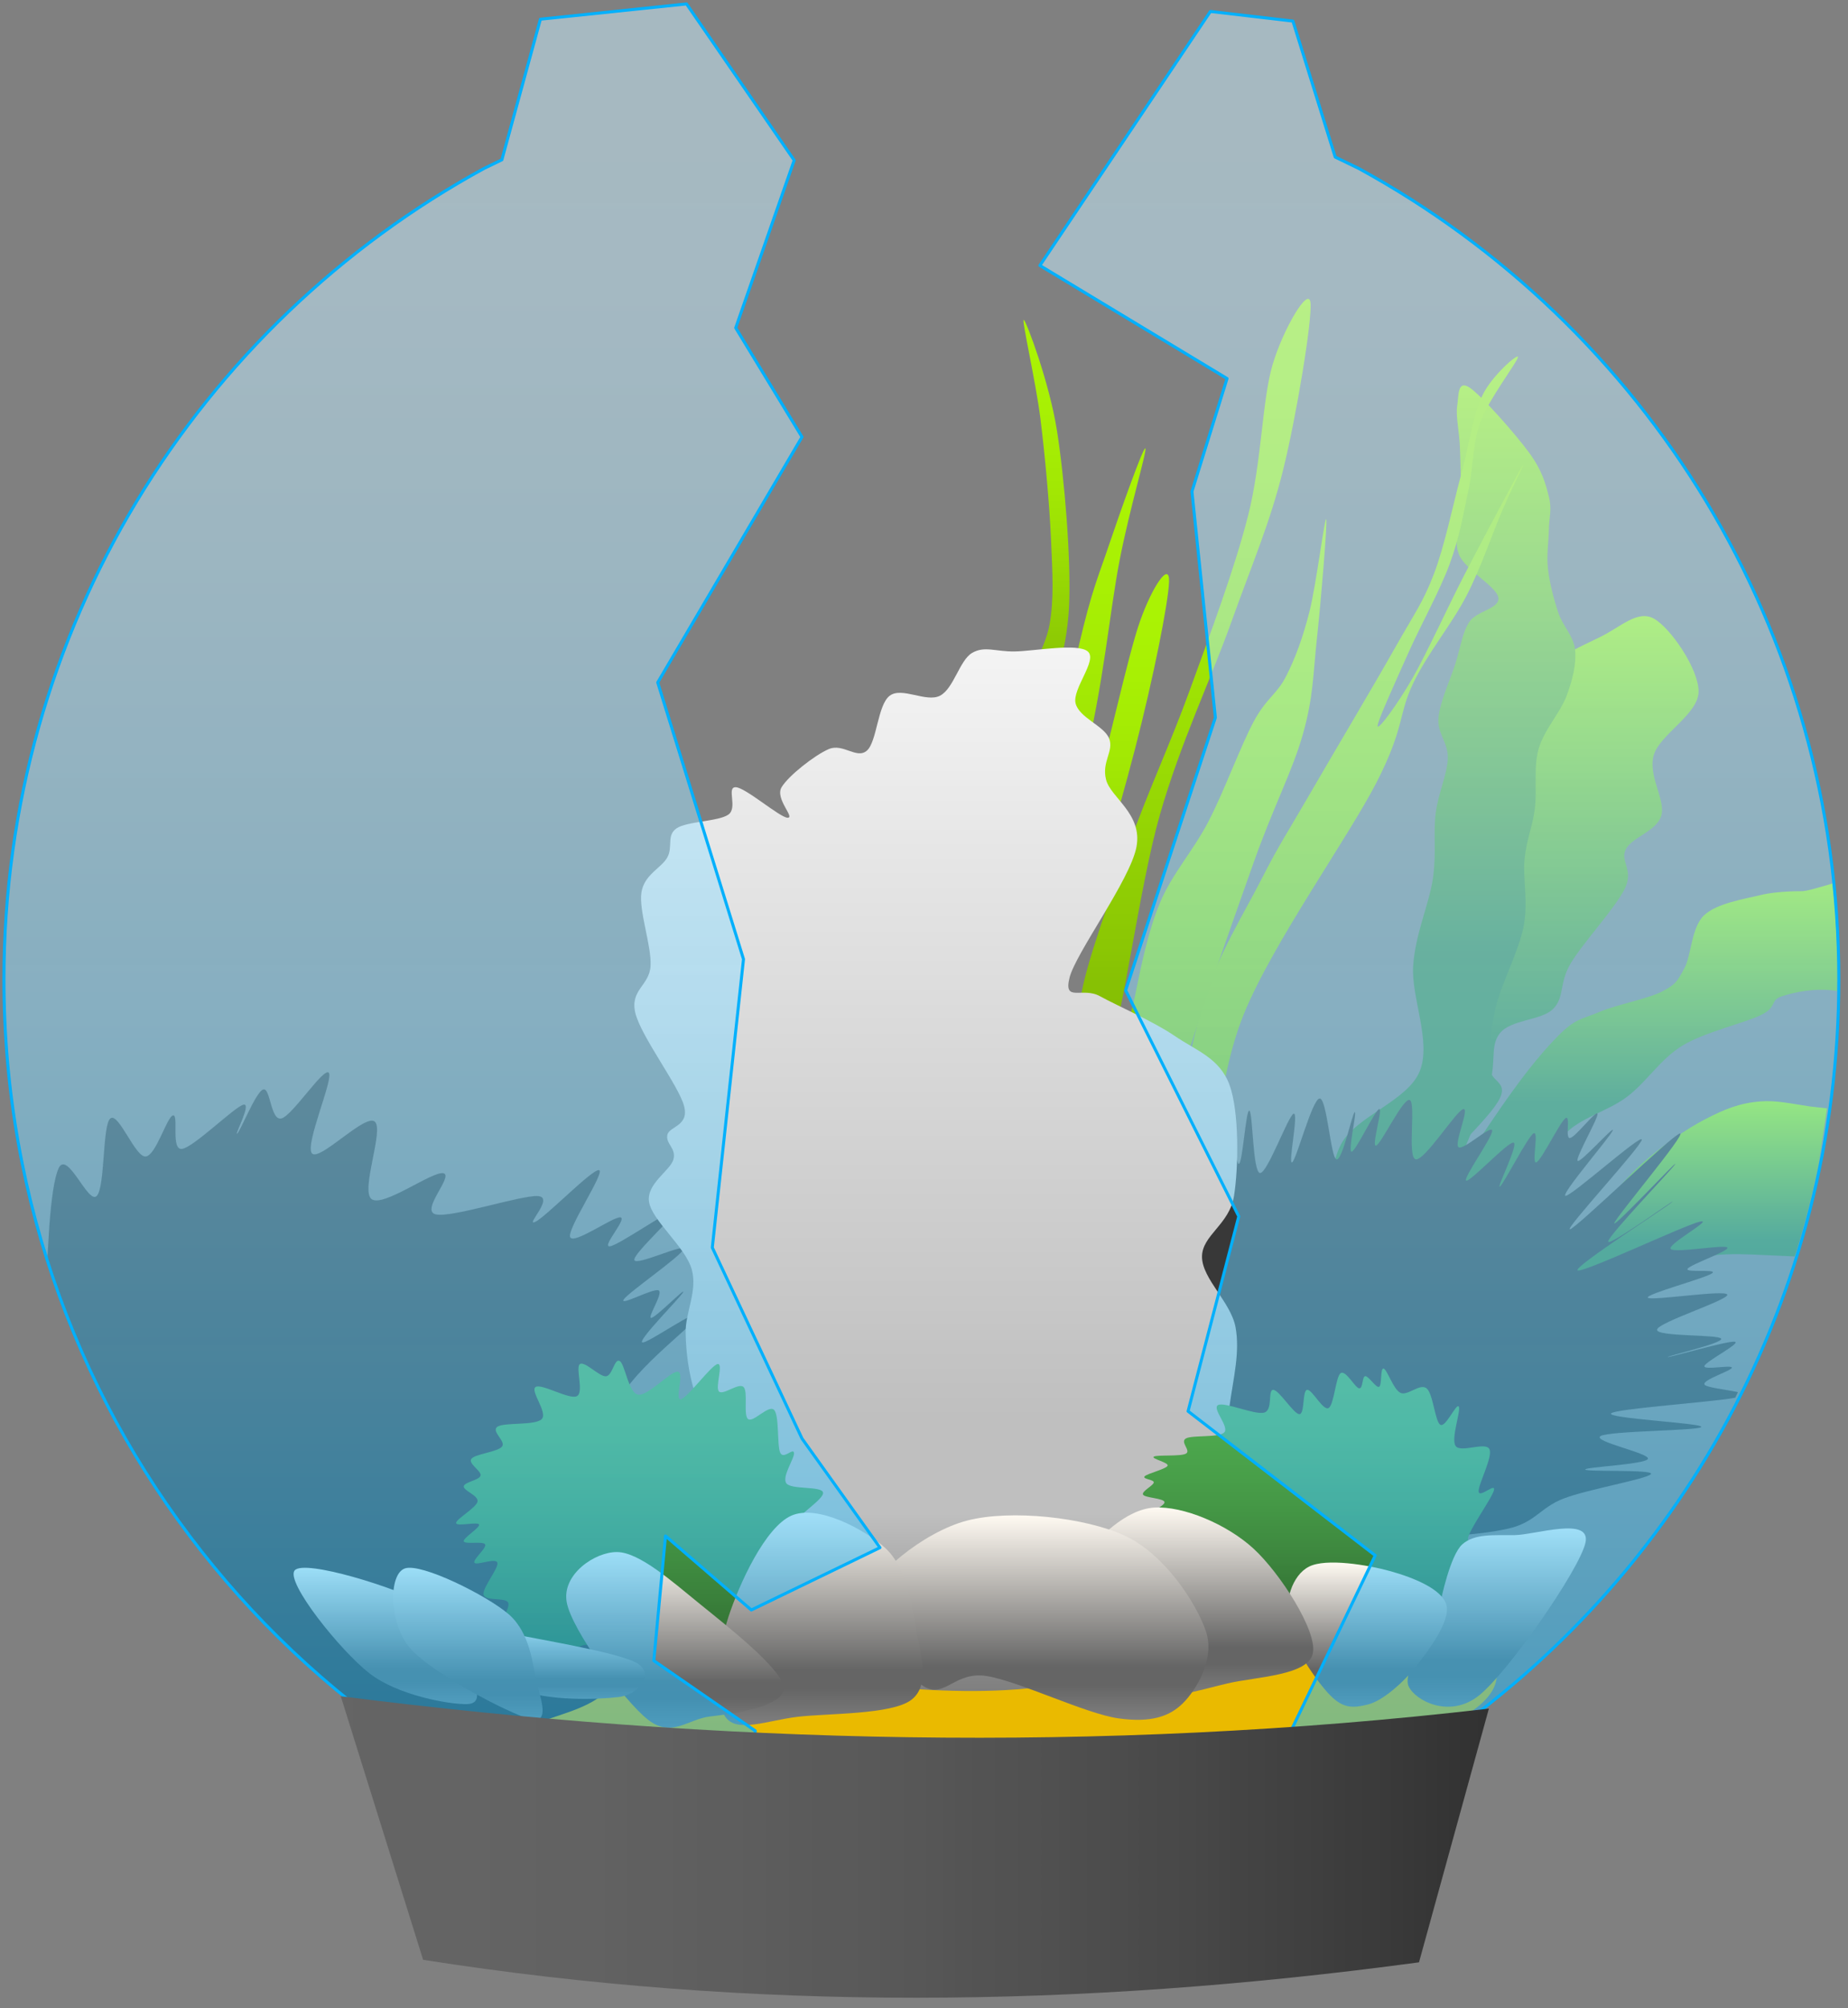
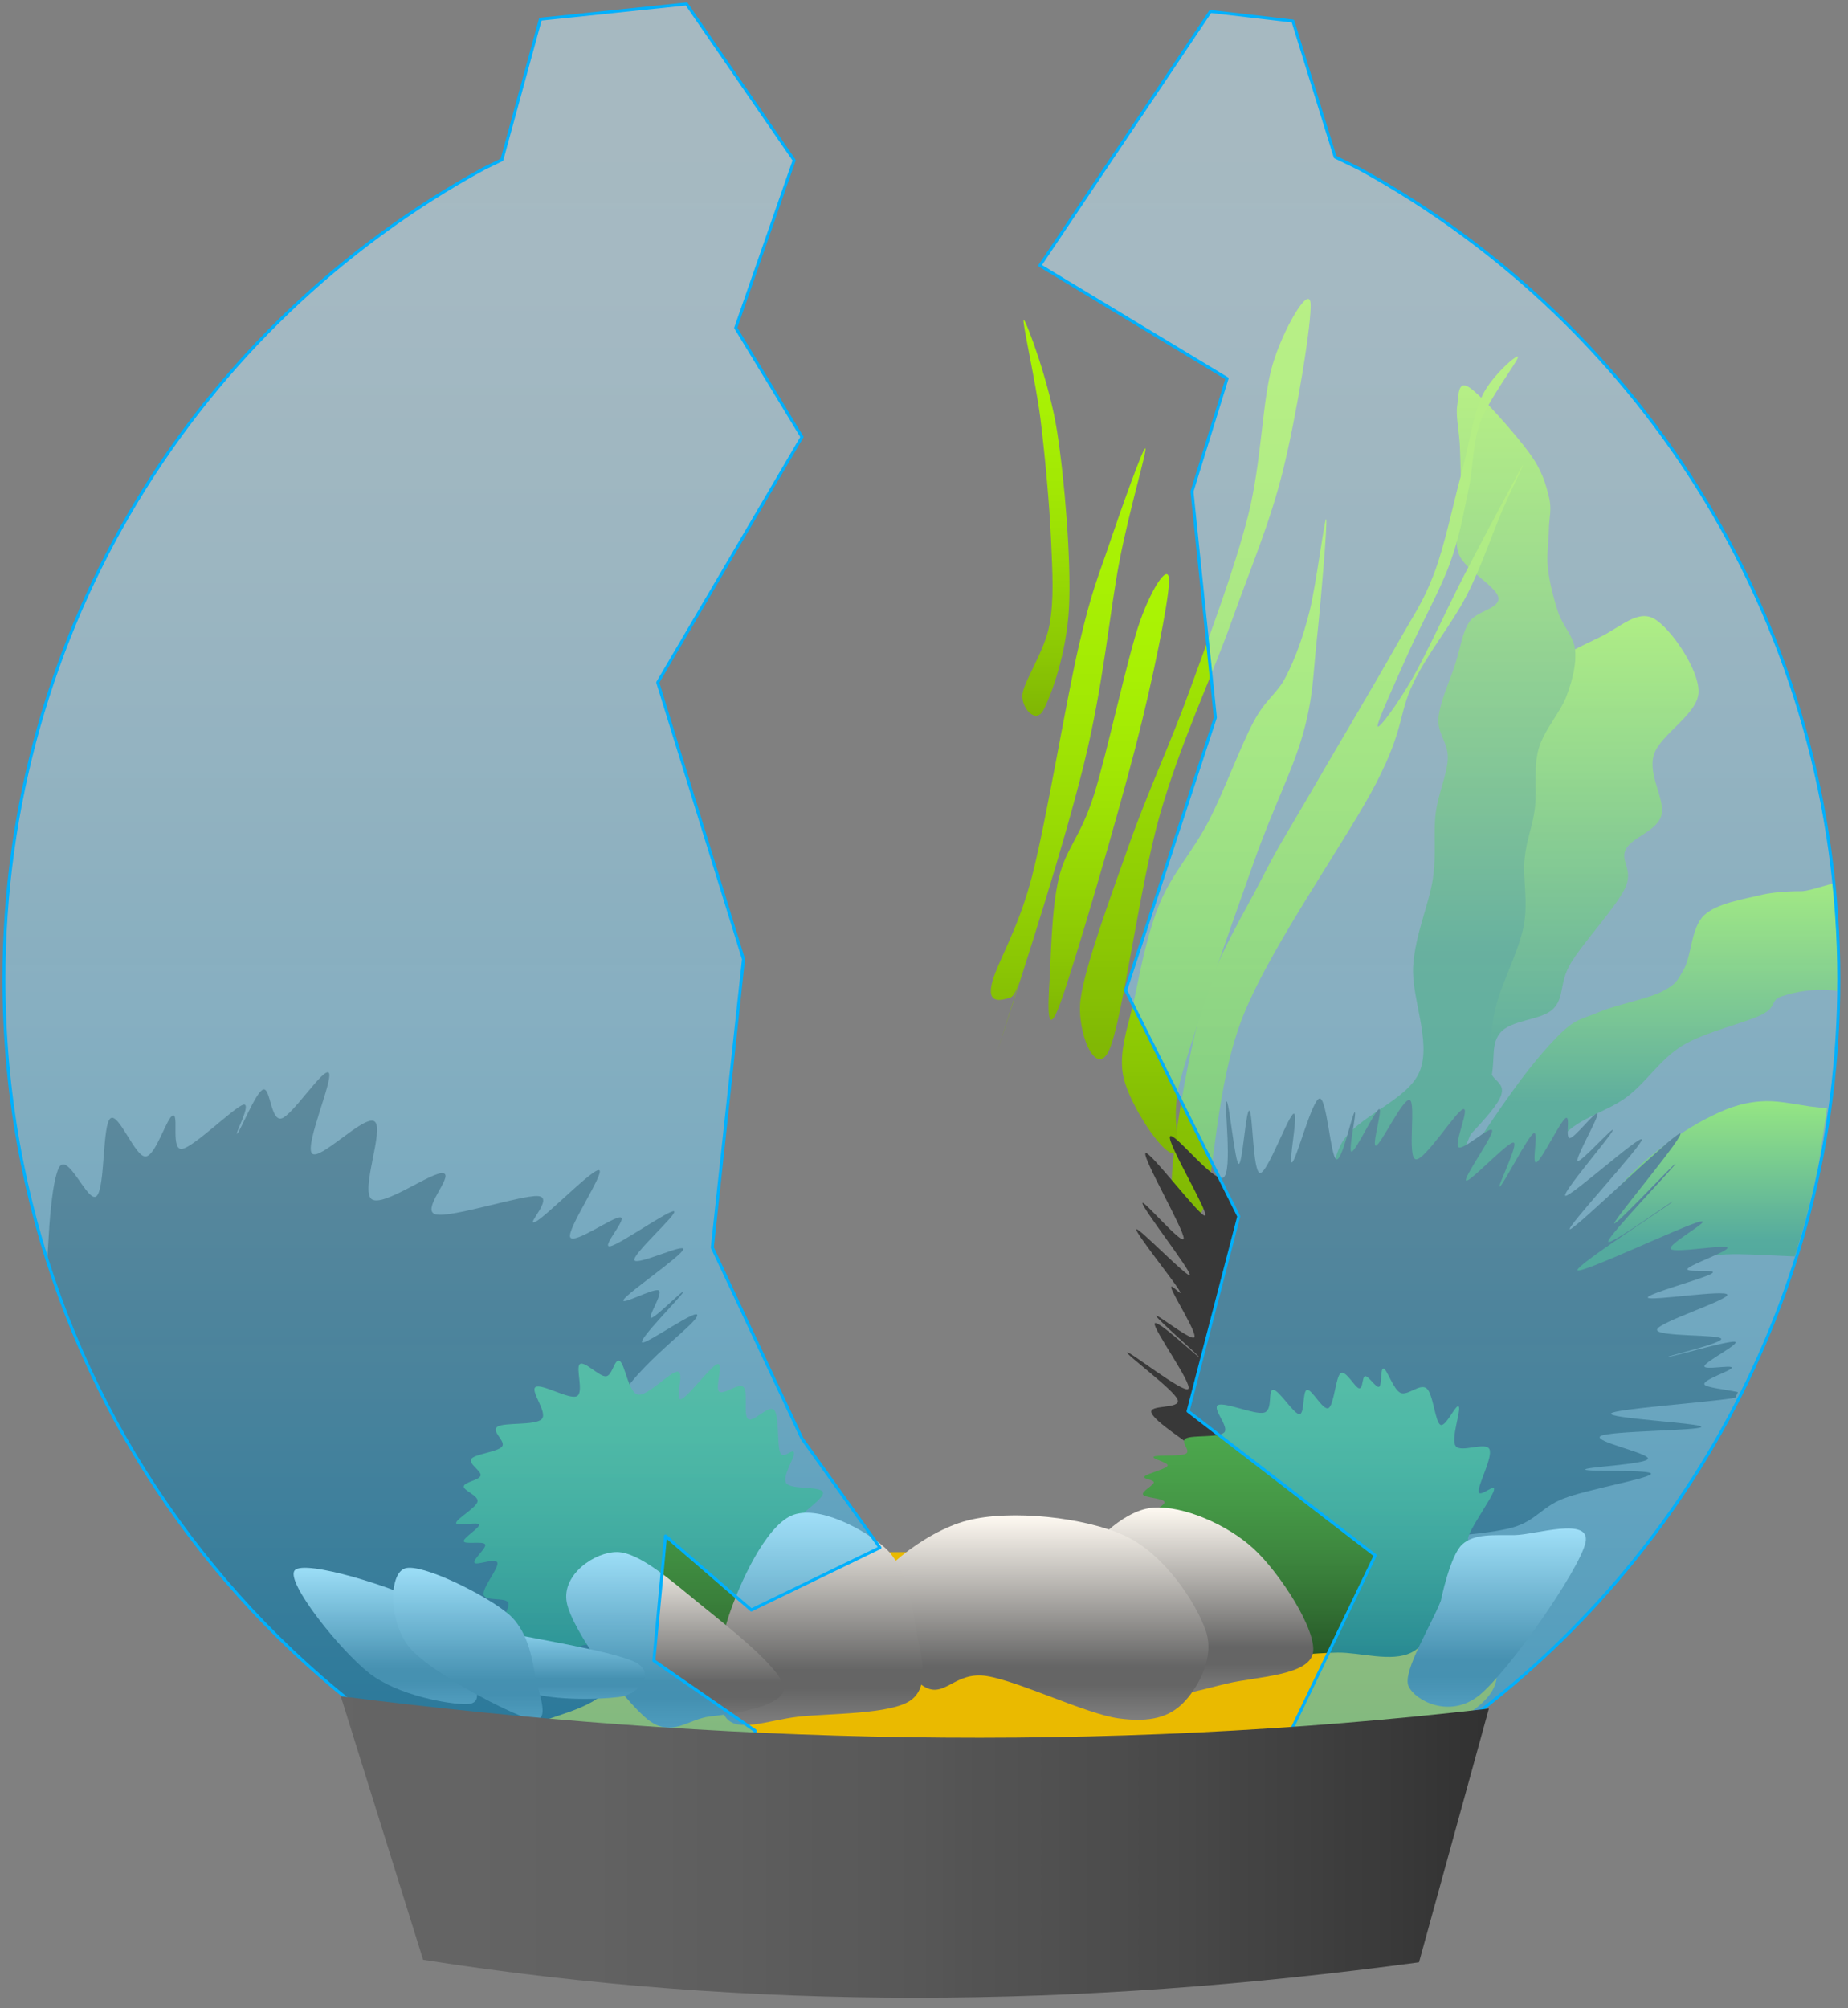
<svg xmlns="http://www.w3.org/2000/svg" width="705" height="766" xml:space="preserve" overflow="hidden">
  <rect width="100%" height="100%" fill="#808080" stroke="none" />
  <defs>
    <clipPath id="clip0">
      <rect x="2837" y="751" width="705" height="766" />
    </clipPath>
    <linearGradient x1="3417" y1="986" x2="3417" y2="1234" gradientUnits="userSpaceOnUse" spreadMethod="reflect" id="fill1">
      <stop offset="0" stop-color="#ABF405" stop-opacity="1" />
      <stop offset="0.66" stop-color="#3B823C" stop-opacity="1" />
      <stop offset="1" stop-color="#3B823C" stop-opacity="1" />
    </linearGradient>
    <linearGradient x1="3391" y1="898" x2="3391" y2="1226" gradientUnits="userSpaceOnUse" spreadMethod="reflect" id="fill2">
      <stop offset="0" stop-color="#ABF405" stop-opacity="1" />
      <stop offset="0.66" stop-color="#3B823C" stop-opacity="1" />
      <stop offset="1" stop-color="#3B823C" stop-opacity="1" />
    </linearGradient>
    <linearGradient x1="3351" y1="887" x2="3351" y2="1217" gradientUnits="userSpaceOnUse" spreadMethod="reflect" id="fill3">
      <stop offset="0" stop-color="#ABF405" stop-opacity="1" />
      <stop offset="0.017" stop-color="#AAF304" stop-opacity="1" />
      <stop offset="0.033" stop-color="#AAF304" stop-opacity="1" />
      <stop offset="0.05" stop-color="#AAF304" stop-opacity="1" />
      <stop offset="0.067" stop-color="#AAF304" stop-opacity="1" />
      <stop offset="0.083" stop-color="#AAF304" stop-opacity="1" />
      <stop offset="0.1" stop-color="#AAF304" stop-opacity="1" />
      <stop offset="0.117" stop-color="#AAF204" stop-opacity="1" />
      <stop offset="0.133" stop-color="#AAF204" stop-opacity="1" />
      <stop offset="0.15" stop-color="#A9F204" stop-opacity="1" />
      <stop offset="0.167" stop-color="#A9F104" stop-opacity="1" />
      <stop offset="0.183" stop-color="#A9F104" stop-opacity="1" />
      <stop offset="0.2" stop-color="#A8F104" stop-opacity="1" />
      <stop offset="0.217" stop-color="#A8F004" stop-opacity="1" />
      <stop offset="0.233" stop-color="#A8F004" stop-opacity="1" />
      <stop offset="0.25" stop-color="#A7EF04" stop-opacity="1" />
      <stop offset="0.267" stop-color="#A7EE04" stop-opacity="1" />
      <stop offset="0.283" stop-color="#A6EE04" stop-opacity="1" />
      <stop offset="0.3" stop-color="#A6ED04" stop-opacity="1" />
      <stop offset="0.317" stop-color="#A6EC04" stop-opacity="1" />
      <stop offset="0.333" stop-color="#A5EC04" stop-opacity="1" />
      <stop offset="0.35" stop-color="#A4EB04" stop-opacity="1" />
      <stop offset="0.367" stop-color="#A4EA04" stop-opacity="1" />
      <stop offset="0.383" stop-color="#A3E904" stop-opacity="1" />
      <stop offset="0.4" stop-color="#A3E904" stop-opacity="1" />
      <stop offset="0.417" stop-color="#A2E804" stop-opacity="1" />
      <stop offset="0.433" stop-color="#A2E704" stop-opacity="1" />
      <stop offset="0.45" stop-color="#A1E604" stop-opacity="1" />
      <stop offset="0.467" stop-color="#A0E504" stop-opacity="1" />
      <stop offset="0.483" stop-color="#9FE404" stop-opacity="1" />
      <stop offset="0.5" stop-color="#9FE304" stop-opacity="1" />
      <stop offset="0.517" stop-color="#9EE204" stop-opacity="1" />
      <stop offset="0.533" stop-color="#9DE104" stop-opacity="1" />
      <stop offset="0.55" stop-color="#9CE004" stop-opacity="1" />
      <stop offset="0.567" stop-color="#9CDE04" stop-opacity="1" />
      <stop offset="0.583" stop-color="#9BDD04" stop-opacity="1" />
      <stop offset="0.6" stop-color="#9ADC04" stop-opacity="1" />
      <stop offset="0.617" stop-color="#99DB04" stop-opacity="1" />
      <stop offset="0.633" stop-color="#98DA04" stop-opacity="1" />
      <stop offset="0.65" stop-color="#97D804" stop-opacity="1" />
      <stop offset="0.667" stop-color="#96D704" stop-opacity="1" />
      <stop offset="0.683" stop-color="#95D604" stop-opacity="1" />
      <stop offset="0.7" stop-color="#94D404" stop-opacity="1" />
      <stop offset="0.717" stop-color="#93D304" stop-opacity="1" />
      <stop offset="0.733" stop-color="#92D104" stop-opacity="1" />
      <stop offset="0.75" stop-color="#91D004" stop-opacity="1" />
      <stop offset="0.767" stop-color="#90CE04" stop-opacity="1" />
      <stop offset="0.783" stop-color="#8FCD04" stop-opacity="1" />
      <stop offset="0.8" stop-color="#8ECB04" stop-opacity="1" />
      <stop offset="0.817" stop-color="#8DCA04" stop-opacity="1" />
      <stop offset="0.833" stop-color="#8CC804" stop-opacity="1" />
      <stop offset="0.85" stop-color="#8BC704" stop-opacity="1" />
      <stop offset="0.867" stop-color="#8AC504" stop-opacity="1" />
      <stop offset="0.883" stop-color="#88C304" stop-opacity="1" />
      <stop offset="0.9" stop-color="#87C104" stop-opacity="1" />
      <stop offset="0.917" stop-color="#86C004" stop-opacity="1" />
      <stop offset="0.933" stop-color="#85BE04" stop-opacity="1" />
      <stop offset="0.95" stop-color="#83BC04" stop-opacity="1" />
      <stop offset="0.967" stop-color="#82BA04" stop-opacity="1" />
      <stop offset="0.983" stop-color="#81B804" stop-opacity="1" />
      <stop offset="1" stop-color="#80B704" stop-opacity="1" />
    </linearGradient>
    <linearGradient x1="3304" y1="949" x2="3304" y2="1191" gradientUnits="userSpaceOnUse" spreadMethod="reflect" id="fill4">
      <stop offset="0" stop-color="#ABF405" stop-opacity="1" />
      <stop offset="0.017" stop-color="#AAF304" stop-opacity="1" />
      <stop offset="0.033" stop-color="#AAF304" stop-opacity="1" />
      <stop offset="0.05" stop-color="#AAF304" stop-opacity="1" />
      <stop offset="0.067" stop-color="#AAF304" stop-opacity="1" />
      <stop offset="0.083" stop-color="#AAF304" stop-opacity="1" />
      <stop offset="0.1" stop-color="#AAF304" stop-opacity="1" />
      <stop offset="0.117" stop-color="#AAF204" stop-opacity="1" />
      <stop offset="0.133" stop-color="#AAF204" stop-opacity="1" />
      <stop offset="0.15" stop-color="#A9F204" stop-opacity="1" />
      <stop offset="0.167" stop-color="#A9F104" stop-opacity="1" />
      <stop offset="0.183" stop-color="#A9F104" stop-opacity="1" />
      <stop offset="0.2" stop-color="#A8F104" stop-opacity="1" />
      <stop offset="0.217" stop-color="#A8F004" stop-opacity="1" />
      <stop offset="0.233" stop-color="#A8F004" stop-opacity="1" />
      <stop offset="0.25" stop-color="#A7EF04" stop-opacity="1" />
      <stop offset="0.267" stop-color="#A7EE04" stop-opacity="1" />
      <stop offset="0.283" stop-color="#A6EE04" stop-opacity="1" />
      <stop offset="0.3" stop-color="#A6ED04" stop-opacity="1" />
      <stop offset="0.317" stop-color="#A6EC04" stop-opacity="1" />
      <stop offset="0.333" stop-color="#A5EC04" stop-opacity="1" />
      <stop offset="0.35" stop-color="#A4EB04" stop-opacity="1" />
      <stop offset="0.367" stop-color="#A4EA04" stop-opacity="1" />
      <stop offset="0.383" stop-color="#A3E904" stop-opacity="1" />
      <stop offset="0.4" stop-color="#A3E904" stop-opacity="1" />
      <stop offset="0.417" stop-color="#A2E804" stop-opacity="1" />
      <stop offset="0.433" stop-color="#A2E704" stop-opacity="1" />
      <stop offset="0.45" stop-color="#A1E604" stop-opacity="1" />
      <stop offset="0.467" stop-color="#A0E504" stop-opacity="1" />
      <stop offset="0.483" stop-color="#9FE404" stop-opacity="1" />
      <stop offset="0.5" stop-color="#9FE304" stop-opacity="1" />
      <stop offset="0.517" stop-color="#9EE204" stop-opacity="1" />
      <stop offset="0.533" stop-color="#9DE104" stop-opacity="1" />
      <stop offset="0.55" stop-color="#9CE004" stop-opacity="1" />
      <stop offset="0.567" stop-color="#9CDE04" stop-opacity="1" />
      <stop offset="0.583" stop-color="#9BDD04" stop-opacity="1" />
      <stop offset="0.6" stop-color="#9ADC04" stop-opacity="1" />
      <stop offset="0.617" stop-color="#99DB04" stop-opacity="1" />
      <stop offset="0.633" stop-color="#98DA04" stop-opacity="1" />
      <stop offset="0.65" stop-color="#97D804" stop-opacity="1" />
      <stop offset="0.667" stop-color="#96D704" stop-opacity="1" />
      <stop offset="0.683" stop-color="#95D604" stop-opacity="1" />
      <stop offset="0.7" stop-color="#94D404" stop-opacity="1" />
      <stop offset="0.717" stop-color="#93D304" stop-opacity="1" />
      <stop offset="0.733" stop-color="#92D104" stop-opacity="1" />
      <stop offset="0.75" stop-color="#91D004" stop-opacity="1" />
      <stop offset="0.767" stop-color="#90CE04" stop-opacity="1" />
      <stop offset="0.783" stop-color="#8FCD04" stop-opacity="1" />
      <stop offset="0.8" stop-color="#8ECB04" stop-opacity="1" />
      <stop offset="0.817" stop-color="#8DCA04" stop-opacity="1" />
      <stop offset="0.833" stop-color="#8CC804" stop-opacity="1" />
      <stop offset="0.85" stop-color="#8BC704" stop-opacity="1" />
      <stop offset="0.867" stop-color="#8AC504" stop-opacity="1" />
      <stop offset="0.883" stop-color="#88C304" stop-opacity="1" />
      <stop offset="0.9" stop-color="#87C104" stop-opacity="1" />
      <stop offset="0.917" stop-color="#86C004" stop-opacity="1" />
      <stop offset="0.933" stop-color="#85BE04" stop-opacity="1" />
      <stop offset="0.95" stop-color="#83BC04" stop-opacity="1" />
      <stop offset="0.967" stop-color="#82BA04" stop-opacity="1" />
      <stop offset="0.983" stop-color="#81B804" stop-opacity="1" />
      <stop offset="1" stop-color="#80B704" stop-opacity="1" />
    </linearGradient>
    <linearGradient x1="3293" y1="865" x2="3293" y2="1155" gradientUnits="userSpaceOnUse" spreadMethod="reflect" id="fill5">
      <stop offset="0" stop-color="#ABF405" stop-opacity="1" />
      <stop offset="0.017" stop-color="#AAF304" stop-opacity="1" />
      <stop offset="0.033" stop-color="#AAF304" stop-opacity="1" />
      <stop offset="0.05" stop-color="#AAF304" stop-opacity="1" />
      <stop offset="0.067" stop-color="#AAF304" stop-opacity="1" />
      <stop offset="0.083" stop-color="#AAF304" stop-opacity="1" />
      <stop offset="0.1" stop-color="#AAF304" stop-opacity="1" />
      <stop offset="0.117" stop-color="#AAF204" stop-opacity="1" />
      <stop offset="0.133" stop-color="#AAF204" stop-opacity="1" />
      <stop offset="0.15" stop-color="#A9F204" stop-opacity="1" />
      <stop offset="0.167" stop-color="#A9F104" stop-opacity="1" />
      <stop offset="0.183" stop-color="#A9F104" stop-opacity="1" />
      <stop offset="0.2" stop-color="#A8F104" stop-opacity="1" />
      <stop offset="0.217" stop-color="#A8F004" stop-opacity="1" />
      <stop offset="0.233" stop-color="#A8F004" stop-opacity="1" />
      <stop offset="0.25" stop-color="#A7EF04" stop-opacity="1" />
      <stop offset="0.267" stop-color="#A7EE04" stop-opacity="1" />
      <stop offset="0.283" stop-color="#A6EE04" stop-opacity="1" />
      <stop offset="0.3" stop-color="#A6ED04" stop-opacity="1" />
      <stop offset="0.317" stop-color="#A6EC04" stop-opacity="1" />
      <stop offset="0.333" stop-color="#A5EC04" stop-opacity="1" />
      <stop offset="0.35" stop-color="#A4EB04" stop-opacity="1" />
      <stop offset="0.367" stop-color="#A4EA04" stop-opacity="1" />
      <stop offset="0.383" stop-color="#A3E904" stop-opacity="1" />
      <stop offset="0.4" stop-color="#A3E904" stop-opacity="1" />
      <stop offset="0.417" stop-color="#A2E804" stop-opacity="1" />
      <stop offset="0.433" stop-color="#A2E704" stop-opacity="1" />
      <stop offset="0.45" stop-color="#A1E604" stop-opacity="1" />
      <stop offset="0.467" stop-color="#A0E504" stop-opacity="1" />
      <stop offset="0.483" stop-color="#9FE404" stop-opacity="1" />
      <stop offset="0.5" stop-color="#9FE304" stop-opacity="1" />
      <stop offset="0.517" stop-color="#9EE204" stop-opacity="1" />
      <stop offset="0.533" stop-color="#9DE104" stop-opacity="1" />
      <stop offset="0.55" stop-color="#9CE004" stop-opacity="1" />
      <stop offset="0.567" stop-color="#9CDE04" stop-opacity="1" />
      <stop offset="0.583" stop-color="#9BDD04" stop-opacity="1" />
      <stop offset="0.6" stop-color="#9ADC04" stop-opacity="1" />
      <stop offset="0.617" stop-color="#99DB04" stop-opacity="1" />
      <stop offset="0.633" stop-color="#98DA04" stop-opacity="1" />
      <stop offset="0.65" stop-color="#97D804" stop-opacity="1" />
      <stop offset="0.667" stop-color="#96D704" stop-opacity="1" />
      <stop offset="0.683" stop-color="#95D604" stop-opacity="1" />
      <stop offset="0.7" stop-color="#94D404" stop-opacity="1" />
      <stop offset="0.717" stop-color="#93D304" stop-opacity="1" />
      <stop offset="0.733" stop-color="#92D104" stop-opacity="1" />
      <stop offset="0.75" stop-color="#91D004" stop-opacity="1" />
      <stop offset="0.767" stop-color="#90CE04" stop-opacity="1" />
      <stop offset="0.783" stop-color="#8FCD04" stop-opacity="1" />
      <stop offset="0.8" stop-color="#8ECB04" stop-opacity="1" />
      <stop offset="0.817" stop-color="#8DCA04" stop-opacity="1" />
      <stop offset="0.833" stop-color="#8CC804" stop-opacity="1" />
      <stop offset="0.85" stop-color="#8BC704" stop-opacity="1" />
      <stop offset="0.867" stop-color="#8AC504" stop-opacity="1" />
      <stop offset="0.883" stop-color="#88C304" stop-opacity="1" />
      <stop offset="0.9" stop-color="#87C104" stop-opacity="1" />
      <stop offset="0.917" stop-color="#86C004" stop-opacity="1" />
      <stop offset="0.933" stop-color="#85BE04" stop-opacity="1" />
      <stop offset="0.95" stop-color="#83BC04" stop-opacity="1" />
      <stop offset="0.967" stop-color="#82BA04" stop-opacity="1" />
      <stop offset="0.983" stop-color="#81B804" stop-opacity="1" />
      <stop offset="1" stop-color="#80B704" stop-opacity="1" />
    </linearGradient>
    <linearGradient x1="3260" y1="970" x2="3260" y2="1140" gradientUnits="userSpaceOnUse" spreadMethod="reflect" id="fill6">
      <stop offset="0" stop-color="#ABF405" stop-opacity="1" />
      <stop offset="0.017" stop-color="#AAF304" stop-opacity="1" />
      <stop offset="0.033" stop-color="#AAF304" stop-opacity="1" />
      <stop offset="0.05" stop-color="#AAF304" stop-opacity="1" />
      <stop offset="0.067" stop-color="#AAF304" stop-opacity="1" />
      <stop offset="0.083" stop-color="#AAF304" stop-opacity="1" />
      <stop offset="0.1" stop-color="#AAF304" stop-opacity="1" />
      <stop offset="0.117" stop-color="#AAF204" stop-opacity="1" />
      <stop offset="0.133" stop-color="#AAF204" stop-opacity="1" />
      <stop offset="0.15" stop-color="#A9F204" stop-opacity="1" />
      <stop offset="0.167" stop-color="#A9F104" stop-opacity="1" />
      <stop offset="0.183" stop-color="#A9F104" stop-opacity="1" />
      <stop offset="0.2" stop-color="#A8F104" stop-opacity="1" />
      <stop offset="0.217" stop-color="#A8F004" stop-opacity="1" />
      <stop offset="0.233" stop-color="#A8F004" stop-opacity="1" />
      <stop offset="0.25" stop-color="#A7EF04" stop-opacity="1" />
      <stop offset="0.267" stop-color="#A7EE04" stop-opacity="1" />
      <stop offset="0.283" stop-color="#A6EE04" stop-opacity="1" />
      <stop offset="0.3" stop-color="#A6ED04" stop-opacity="1" />
      <stop offset="0.317" stop-color="#A6EC04" stop-opacity="1" />
      <stop offset="0.333" stop-color="#A5EC04" stop-opacity="1" />
      <stop offset="0.35" stop-color="#A4EB04" stop-opacity="1" />
      <stop offset="0.367" stop-color="#A4EA04" stop-opacity="1" />
      <stop offset="0.383" stop-color="#A3E904" stop-opacity="1" />
      <stop offset="0.4" stop-color="#A3E904" stop-opacity="1" />
      <stop offset="0.417" stop-color="#A2E804" stop-opacity="1" />
      <stop offset="0.433" stop-color="#A2E704" stop-opacity="1" />
      <stop offset="0.45" stop-color="#A1E604" stop-opacity="1" />
      <stop offset="0.467" stop-color="#A0E504" stop-opacity="1" />
      <stop offset="0.483" stop-color="#9FE404" stop-opacity="1" />
      <stop offset="0.5" stop-color="#9FE304" stop-opacity="1" />
      <stop offset="0.517" stop-color="#9EE204" stop-opacity="1" />
      <stop offset="0.533" stop-color="#9DE104" stop-opacity="1" />
      <stop offset="0.55" stop-color="#9CE004" stop-opacity="1" />
      <stop offset="0.567" stop-color="#9CDE04" stop-opacity="1" />
      <stop offset="0.583" stop-color="#9BDD04" stop-opacity="1" />
      <stop offset="0.6" stop-color="#9ADC04" stop-opacity="1" />
      <stop offset="0.617" stop-color="#99DB04" stop-opacity="1" />
      <stop offset="0.633" stop-color="#98DA04" stop-opacity="1" />
      <stop offset="0.65" stop-color="#97D804" stop-opacity="1" />
      <stop offset="0.667" stop-color="#96D704" stop-opacity="1" />
      <stop offset="0.683" stop-color="#95D604" stop-opacity="1" />
      <stop offset="0.7" stop-color="#94D404" stop-opacity="1" />
      <stop offset="0.717" stop-color="#93D304" stop-opacity="1" />
      <stop offset="0.733" stop-color="#92D104" stop-opacity="1" />
      <stop offset="0.75" stop-color="#91D004" stop-opacity="1" />
      <stop offset="0.767" stop-color="#90CE04" stop-opacity="1" />
      <stop offset="0.783" stop-color="#8FCD04" stop-opacity="1" />
      <stop offset="0.8" stop-color="#8ECB04" stop-opacity="1" />
      <stop offset="0.817" stop-color="#8DCA04" stop-opacity="1" />
      <stop offset="0.833" stop-color="#8CC804" stop-opacity="1" />
      <stop offset="0.85" stop-color="#8BC704" stop-opacity="1" />
      <stop offset="0.867" stop-color="#8AC504" stop-opacity="1" />
      <stop offset="0.883" stop-color="#88C304" stop-opacity="1" />
      <stop offset="0.9" stop-color="#87C104" stop-opacity="1" />
      <stop offset="0.917" stop-color="#86C004" stop-opacity="1" />
      <stop offset="0.933" stop-color="#85BE04" stop-opacity="1" />
      <stop offset="0.95" stop-color="#83BC04" stop-opacity="1" />
      <stop offset="0.967" stop-color="#82BA04" stop-opacity="1" />
      <stop offset="0.983" stop-color="#81B804" stop-opacity="1" />
      <stop offset="1" stop-color="#80B704" stop-opacity="1" />
    </linearGradient>
    <linearGradient x1="3244.5" y1="922" x2="3244.5" y2="1152" gradientUnits="userSpaceOnUse" spreadMethod="reflect" id="fill7">
      <stop offset="0" stop-color="#ABF405" stop-opacity="1" />
      <stop offset="0.017" stop-color="#AAF304" stop-opacity="1" />
      <stop offset="0.033" stop-color="#AAF304" stop-opacity="1" />
      <stop offset="0.05" stop-color="#AAF304" stop-opacity="1" />
      <stop offset="0.067" stop-color="#AAF304" stop-opacity="1" />
      <stop offset="0.083" stop-color="#AAF304" stop-opacity="1" />
      <stop offset="0.1" stop-color="#AAF304" stop-opacity="1" />
      <stop offset="0.117" stop-color="#AAF204" stop-opacity="1" />
      <stop offset="0.133" stop-color="#AAF204" stop-opacity="1" />
      <stop offset="0.15" stop-color="#A9F204" stop-opacity="1" />
      <stop offset="0.167" stop-color="#A9F104" stop-opacity="1" />
      <stop offset="0.183" stop-color="#A9F104" stop-opacity="1" />
      <stop offset="0.2" stop-color="#A8F104" stop-opacity="1" />
      <stop offset="0.217" stop-color="#A8F004" stop-opacity="1" />
      <stop offset="0.233" stop-color="#A8F004" stop-opacity="1" />
      <stop offset="0.25" stop-color="#A7EF04" stop-opacity="1" />
      <stop offset="0.267" stop-color="#A7EE04" stop-opacity="1" />
      <stop offset="0.283" stop-color="#A6EE04" stop-opacity="1" />
      <stop offset="0.3" stop-color="#A6ED04" stop-opacity="1" />
      <stop offset="0.317" stop-color="#A6EC04" stop-opacity="1" />
      <stop offset="0.333" stop-color="#A5EC04" stop-opacity="1" />
      <stop offset="0.35" stop-color="#A4EB04" stop-opacity="1" />
      <stop offset="0.367" stop-color="#A4EA04" stop-opacity="1" />
      <stop offset="0.383" stop-color="#A3E904" stop-opacity="1" />
      <stop offset="0.4" stop-color="#A3E904" stop-opacity="1" />
      <stop offset="0.417" stop-color="#A2E804" stop-opacity="1" />
      <stop offset="0.433" stop-color="#A2E704" stop-opacity="1" />
      <stop offset="0.45" stop-color="#A1E604" stop-opacity="1" />
      <stop offset="0.467" stop-color="#A0E504" stop-opacity="1" />
      <stop offset="0.483" stop-color="#9FE404" stop-opacity="1" />
      <stop offset="0.5" stop-color="#9FE304" stop-opacity="1" />
      <stop offset="0.517" stop-color="#9EE204" stop-opacity="1" />
      <stop offset="0.533" stop-color="#9DE104" stop-opacity="1" />
      <stop offset="0.55" stop-color="#9CE004" stop-opacity="1" />
      <stop offset="0.567" stop-color="#9CDE04" stop-opacity="1" />
      <stop offset="0.583" stop-color="#9BDD04" stop-opacity="1" />
      <stop offset="0.6" stop-color="#9ADC04" stop-opacity="1" />
      <stop offset="0.617" stop-color="#99DB04" stop-opacity="1" />
      <stop offset="0.633" stop-color="#98DA04" stop-opacity="1" />
      <stop offset="0.65" stop-color="#97D804" stop-opacity="1" />
      <stop offset="0.667" stop-color="#96D704" stop-opacity="1" />
      <stop offset="0.683" stop-color="#95D604" stop-opacity="1" />
      <stop offset="0.7" stop-color="#94D404" stop-opacity="1" />
      <stop offset="0.717" stop-color="#93D304" stop-opacity="1" />
      <stop offset="0.733" stop-color="#92D104" stop-opacity="1" />
      <stop offset="0.75" stop-color="#91D004" stop-opacity="1" />
      <stop offset="0.767" stop-color="#90CE04" stop-opacity="1" />
      <stop offset="0.783" stop-color="#8FCD04" stop-opacity="1" />
      <stop offset="0.8" stop-color="#8ECB04" stop-opacity="1" />
      <stop offset="0.817" stop-color="#8DCA04" stop-opacity="1" />
      <stop offset="0.833" stop-color="#8CC804" stop-opacity="1" />
      <stop offset="0.85" stop-color="#8BC704" stop-opacity="1" />
      <stop offset="0.867" stop-color="#8AC504" stop-opacity="1" />
      <stop offset="0.883" stop-color="#88C304" stop-opacity="1" />
      <stop offset="0.9" stop-color="#87C104" stop-opacity="1" />
      <stop offset="0.917" stop-color="#86C004" stop-opacity="1" />
      <stop offset="0.933" stop-color="#85BE04" stop-opacity="1" />
      <stop offset="0.95" stop-color="#83BC04" stop-opacity="1" />
      <stop offset="0.967" stop-color="#82BA04" stop-opacity="1" />
      <stop offset="0.983" stop-color="#81B804" stop-opacity="1" />
      <stop offset="1" stop-color="#80B704" stop-opacity="1" />
    </linearGradient>
    <linearGradient x1="3236" y1="873" x2="3236" y2="1024" gradientUnits="userSpaceOnUse" spreadMethod="reflect" id="fill8">
      <stop offset="0" stop-color="#ABF405" stop-opacity="1" />
      <stop offset="0.017" stop-color="#AAF304" stop-opacity="1" />
      <stop offset="0.033" stop-color="#AAF304" stop-opacity="1" />
      <stop offset="0.05" stop-color="#AAF304" stop-opacity="1" />
      <stop offset="0.067" stop-color="#AAF304" stop-opacity="1" />
      <stop offset="0.083" stop-color="#AAF304" stop-opacity="1" />
      <stop offset="0.1" stop-color="#AAF304" stop-opacity="1" />
      <stop offset="0.117" stop-color="#AAF204" stop-opacity="1" />
      <stop offset="0.133" stop-color="#AAF204" stop-opacity="1" />
      <stop offset="0.15" stop-color="#A9F204" stop-opacity="1" />
      <stop offset="0.167" stop-color="#A9F104" stop-opacity="1" />
      <stop offset="0.183" stop-color="#A9F104" stop-opacity="1" />
      <stop offset="0.2" stop-color="#A8F104" stop-opacity="1" />
      <stop offset="0.217" stop-color="#A8F004" stop-opacity="1" />
      <stop offset="0.233" stop-color="#A8F004" stop-opacity="1" />
      <stop offset="0.25" stop-color="#A7EF04" stop-opacity="1" />
      <stop offset="0.267" stop-color="#A7EE04" stop-opacity="1" />
      <stop offset="0.283" stop-color="#A6EE04" stop-opacity="1" />
      <stop offset="0.3" stop-color="#A6ED04" stop-opacity="1" />
      <stop offset="0.317" stop-color="#A6EC04" stop-opacity="1" />
      <stop offset="0.333" stop-color="#A5EC04" stop-opacity="1" />
      <stop offset="0.35" stop-color="#A4EB04" stop-opacity="1" />
      <stop offset="0.367" stop-color="#A4EA04" stop-opacity="1" />
      <stop offset="0.383" stop-color="#A3E904" stop-opacity="1" />
      <stop offset="0.4" stop-color="#A3E904" stop-opacity="1" />
      <stop offset="0.417" stop-color="#A2E804" stop-opacity="1" />
      <stop offset="0.433" stop-color="#A2E704" stop-opacity="1" />
      <stop offset="0.45" stop-color="#A1E604" stop-opacity="1" />
      <stop offset="0.467" stop-color="#A0E504" stop-opacity="1" />
      <stop offset="0.483" stop-color="#9FE404" stop-opacity="1" />
      <stop offset="0.5" stop-color="#9FE304" stop-opacity="1" />
      <stop offset="0.517" stop-color="#9EE204" stop-opacity="1" />
      <stop offset="0.533" stop-color="#9DE104" stop-opacity="1" />
      <stop offset="0.55" stop-color="#9CE004" stop-opacity="1" />
      <stop offset="0.567" stop-color="#9CDE04" stop-opacity="1" />
      <stop offset="0.583" stop-color="#9BDD04" stop-opacity="1" />
      <stop offset="0.6" stop-color="#9ADC04" stop-opacity="1" />
      <stop offset="0.617" stop-color="#99DB04" stop-opacity="1" />
      <stop offset="0.633" stop-color="#98DA04" stop-opacity="1" />
      <stop offset="0.65" stop-color="#97D804" stop-opacity="1" />
      <stop offset="0.667" stop-color="#96D704" stop-opacity="1" />
      <stop offset="0.683" stop-color="#95D604" stop-opacity="1" />
      <stop offset="0.7" stop-color="#94D404" stop-opacity="1" />
      <stop offset="0.717" stop-color="#93D304" stop-opacity="1" />
      <stop offset="0.733" stop-color="#92D104" stop-opacity="1" />
      <stop offset="0.75" stop-color="#91D004" stop-opacity="1" />
      <stop offset="0.767" stop-color="#90CE04" stop-opacity="1" />
      <stop offset="0.783" stop-color="#8FCD04" stop-opacity="1" />
      <stop offset="0.8" stop-color="#8ECB04" stop-opacity="1" />
      <stop offset="0.817" stop-color="#8DCA04" stop-opacity="1" />
      <stop offset="0.833" stop-color="#8CC804" stop-opacity="1" />
      <stop offset="0.85" stop-color="#8BC704" stop-opacity="1" />
      <stop offset="0.867" stop-color="#8AC504" stop-opacity="1" />
      <stop offset="0.883" stop-color="#88C304" stop-opacity="1" />
      <stop offset="0.9" stop-color="#87C104" stop-opacity="1" />
      <stop offset="0.917" stop-color="#86C004" stop-opacity="1" />
      <stop offset="0.933" stop-color="#85BE04" stop-opacity="1" />
      <stop offset="0.95" stop-color="#83BC04" stop-opacity="1" />
      <stop offset="0.967" stop-color="#82BA04" stop-opacity="1" />
      <stop offset="0.983" stop-color="#81B804" stop-opacity="1" />
      <stop offset="1" stop-color="#80B704" stop-opacity="1" />
    </linearGradient>
    <linearGradient x1="3449.5" y1="1088" x2="3449.5" y2="1263" gradientUnits="userSpaceOnUse" spreadMethod="reflect" id="fill9">
      <stop offset="0" stop-color="#ABF405" stop-opacity="1" />
      <stop offset="0.48" stop-color="#3B823C" stop-opacity="1" />
      <stop offset="1" stop-color="#3B823C" stop-opacity="1" />
    </linearGradient>
    <linearGradient x1="3460.5" y1="1171" x2="3460.5" y2="1282" gradientUnits="userSpaceOnUse" spreadMethod="reflect" id="fill10">
      <stop offset="0" stop-color="#ABF405" stop-opacity="1" />
      <stop offset="0.48" stop-color="#3B823C" stop-opacity="1" />
      <stop offset="1" stop-color="#3B823C" stop-opacity="1" />
    </linearGradient>
    <linearGradient x1="3194" y1="998" x2="3194" y2="1396" gradientUnits="userSpaceOnUse" spreadMethod="reflect" id="fill11">
      <stop offset="0" stop-color="#F4F4F4" stop-opacity="1" />
      <stop offset="0.74" stop-color="#BFBFBF" stop-opacity="1" />
      <stop offset="0.83" stop-color="#BFBFBF" stop-opacity="1" />
      <stop offset="1" stop-color="#7F7F7F" stop-opacity="1" />
    </linearGradient>
    <linearGradient x1="3340" y1="1273" x2="3340" y2="1383" gradientUnits="userSpaceOnUse" spreadMethod="reflect" id="fill12">
      <stop offset="0" stop-color="#4FAD50" stop-opacity="1" />
      <stop offset="0.012" stop-color="#4EAC4F" stop-opacity="1" />
      <stop offset="0.024" stop-color="#4EAC4F" stop-opacity="1" />
      <stop offset="0.035" stop-color="#4EAC4F" stop-opacity="1" />
      <stop offset="0.047" stop-color="#4EAC4F" stop-opacity="1" />
      <stop offset="0.059" stop-color="#4EAC4F" stop-opacity="1" />
      <stop offset="0.071" stop-color="#4EAC4F" stop-opacity="1" />
      <stop offset="0.082" stop-color="#4EAC4F" stop-opacity="1" />
      <stop offset="0.094" stop-color="#4EAB4F" stop-opacity="1" />
      <stop offset="0.106" stop-color="#4EAB4F" stop-opacity="1" />
      <stop offset="0.118" stop-color="#4EAB4F" stop-opacity="1" />
      <stop offset="0.129" stop-color="#4EAB4F" stop-opacity="1" />
      <stop offset="0.141" stop-color="#4DAA4E" stop-opacity="1" />
      <stop offset="0.153" stop-color="#4DAA4E" stop-opacity="1" />
      <stop offset="0.165" stop-color="#4DAA4E" stop-opacity="1" />
      <stop offset="0.176" stop-color="#4DA94E" stop-opacity="1" />
      <stop offset="0.188" stop-color="#4DA94E" stop-opacity="1" />
      <stop offset="0.2" stop-color="#4DA84E" stop-opacity="1" />
      <stop offset="0.212" stop-color="#4CA84D" stop-opacity="1" />
      <stop offset="0.224" stop-color="#4CA74D" stop-opacity="1" />
      <stop offset="0.235" stop-color="#4CA74D" stop-opacity="1" />
      <stop offset="0.247" stop-color="#4CA64D" stop-opacity="1" />
      <stop offset="0.259" stop-color="#4BA64C" stop-opacity="1" />
      <stop offset="0.271" stop-color="#4BA54C" stop-opacity="1" />
      <stop offset="0.282" stop-color="#4BA44C" stop-opacity="1" />
      <stop offset="0.294" stop-color="#4AA44B" stop-opacity="1" />
      <stop offset="0.306" stop-color="#4AA34B" stop-opacity="1" />
      <stop offset="0.318" stop-color="#4AA24B" stop-opacity="1" />
      <stop offset="0.329" stop-color="#4AA24B" stop-opacity="1" />
      <stop offset="0.341" stop-color="#49A14A" stop-opacity="1" />
      <stop offset="0.353" stop-color="#49A04A" stop-opacity="1" />
      <stop offset="0.365" stop-color="#48A049" stop-opacity="1" />
      <stop offset="0.376" stop-color="#489F49" stop-opacity="1" />
      <stop offset="0.388" stop-color="#489E49" stop-opacity="1" />
      <stop offset="0.4" stop-color="#479D48" stop-opacity="1" />
      <stop offset="0.412" stop-color="#479C48" stop-opacity="1" />
      <stop offset="0.424" stop-color="#479B48" stop-opacity="1" />
      <stop offset="0.435" stop-color="#469A47" stop-opacity="1" />
      <stop offset="0.447" stop-color="#469947" stop-opacity="1" />
      <stop offset="0.459" stop-color="#459946" stop-opacity="1" />
      <stop offset="0.471" stop-color="#459846" stop-opacity="1" />
      <stop offset="0.482" stop-color="#449745" stop-opacity="1" />
      <stop offset="0.494" stop-color="#449645" stop-opacity="1" />
      <stop offset="0.506" stop-color="#439544" stop-opacity="1" />
      <stop offset="0.518" stop-color="#439344" stop-opacity="1" />
      <stop offset="0.529" stop-color="#429243" stop-opacity="1" />
      <stop offset="0.541" stop-color="#429143" stop-opacity="1" />
      <stop offset="0.553" stop-color="#419042" stop-opacity="1" />
      <stop offset="0.565" stop-color="#418F42" stop-opacity="1" />
      <stop offset="0.576" stop-color="#408E41" stop-opacity="1" />
      <stop offset="0.588" stop-color="#408D41" stop-opacity="1" />
      <stop offset="0.6" stop-color="#3F8B40" stop-opacity="1" />
      <stop offset="0.612" stop-color="#3F8A40" stop-opacity="1" />
      <stop offset="0.624" stop-color="#3E893F" stop-opacity="1" />
      <stop offset="0.635" stop-color="#3D883E" stop-opacity="1" />
      <stop offset="0.647" stop-color="#3D863E" stop-opacity="1" />
      <stop offset="0.659" stop-color="#3C853D" stop-opacity="1" />
      <stop offset="0.671" stop-color="#3C843D" stop-opacity="1" />
      <stop offset="0.682" stop-color="#3B823C" stop-opacity="1" />
      <stop offset="0.694" stop-color="#3A813B" stop-opacity="1" />
      <stop offset="0.706" stop-color="#3A803B" stop-opacity="1" />
      <stop offset="0.718" stop-color="#397E3A" stop-opacity="1" />
      <stop offset="0.729" stop-color="#387D39" stop-opacity="1" />
      <stop offset="0.741" stop-color="#387B39" stop-opacity="1" />
      <stop offset="0.753" stop-color="#377A38" stop-opacity="1" />
      <stop offset="0.765" stop-color="#367837" stop-opacity="1" />
      <stop offset="0.776" stop-color="#367737" stop-opacity="1" />
      <stop offset="0.788" stop-color="#357536" stop-opacity="1" />
      <stop offset="0.8" stop-color="#347435" stop-opacity="1" />
      <stop offset="0.812" stop-color="#337234" stop-opacity="1" />
      <stop offset="0.824" stop-color="#337134" stop-opacity="1" />
      <stop offset="0.835" stop-color="#326F33" stop-opacity="1" />
      <stop offset="0.847" stop-color="#316E32" stop-opacity="1" />
      <stop offset="0.859" stop-color="#306C31" stop-opacity="1" />
      <stop offset="0.871" stop-color="#306A31" stop-opacity="1" />
      <stop offset="0.882" stop-color="#2F6830" stop-opacity="1" />
      <stop offset="0.894" stop-color="#2E672F" stop-opacity="1" />
      <stop offset="0.906" stop-color="#2D652E" stop-opacity="1" />
      <stop offset="0.918" stop-color="#2C632D" stop-opacity="1" />
      <stop offset="0.929" stop-color="#2C622D" stop-opacity="1" />
      <stop offset="0.941" stop-color="#2B602C" stop-opacity="1" />
      <stop offset="0.953" stop-color="#2A5E2B" stop-opacity="1" />
      <stop offset="0.965" stop-color="#295C2A" stop-opacity="1" />
      <stop offset="0.976" stop-color="#285A29" stop-opacity="1" />
      <stop offset="0.988" stop-color="#275828" stop-opacity="1" />
      <stop offset="1" stop-color="#275728" stop-opacity="1" />
    </linearGradient>
    <linearGradient x1="3081" y1="1270" x2="3081" y2="1399" gradientUnits="userSpaceOnUse" spreadMethod="reflect" id="fill13">
      <stop offset="0" stop-color="#4FAD50" stop-opacity="1" />
      <stop offset="0.012" stop-color="#4EAC4F" stop-opacity="1" />
      <stop offset="0.024" stop-color="#4EAC4F" stop-opacity="1" />
      <stop offset="0.035" stop-color="#4EAC4F" stop-opacity="1" />
      <stop offset="0.047" stop-color="#4EAC4F" stop-opacity="1" />
      <stop offset="0.059" stop-color="#4EAC4F" stop-opacity="1" />
      <stop offset="0.071" stop-color="#4EAC4F" stop-opacity="1" />
      <stop offset="0.082" stop-color="#4EAC4F" stop-opacity="1" />
      <stop offset="0.094" stop-color="#4EAB4F" stop-opacity="1" />
      <stop offset="0.106" stop-color="#4EAB4F" stop-opacity="1" />
      <stop offset="0.118" stop-color="#4EAB4F" stop-opacity="1" />
      <stop offset="0.129" stop-color="#4EAB4F" stop-opacity="1" />
      <stop offset="0.141" stop-color="#4DAA4E" stop-opacity="1" />
      <stop offset="0.153" stop-color="#4DAA4E" stop-opacity="1" />
      <stop offset="0.165" stop-color="#4DAA4E" stop-opacity="1" />
      <stop offset="0.176" stop-color="#4DA94E" stop-opacity="1" />
      <stop offset="0.188" stop-color="#4DA94E" stop-opacity="1" />
      <stop offset="0.2" stop-color="#4DA84E" stop-opacity="1" />
      <stop offset="0.212" stop-color="#4CA84D" stop-opacity="1" />
      <stop offset="0.224" stop-color="#4CA74D" stop-opacity="1" />
      <stop offset="0.235" stop-color="#4CA74D" stop-opacity="1" />
      <stop offset="0.247" stop-color="#4CA64D" stop-opacity="1" />
      <stop offset="0.259" stop-color="#4BA64C" stop-opacity="1" />
      <stop offset="0.271" stop-color="#4BA54C" stop-opacity="1" />
      <stop offset="0.282" stop-color="#4BA44C" stop-opacity="1" />
      <stop offset="0.294" stop-color="#4AA44B" stop-opacity="1" />
      <stop offset="0.306" stop-color="#4AA34B" stop-opacity="1" />
      <stop offset="0.318" stop-color="#4AA24B" stop-opacity="1" />
      <stop offset="0.329" stop-color="#4AA24B" stop-opacity="1" />
      <stop offset="0.341" stop-color="#49A14A" stop-opacity="1" />
      <stop offset="0.353" stop-color="#49A04A" stop-opacity="1" />
      <stop offset="0.365" stop-color="#48A049" stop-opacity="1" />
      <stop offset="0.376" stop-color="#489F49" stop-opacity="1" />
      <stop offset="0.388" stop-color="#489E49" stop-opacity="1" />
      <stop offset="0.4" stop-color="#479D48" stop-opacity="1" />
      <stop offset="0.412" stop-color="#479C48" stop-opacity="1" />
      <stop offset="0.424" stop-color="#479B48" stop-opacity="1" />
      <stop offset="0.435" stop-color="#469A47" stop-opacity="1" />
      <stop offset="0.447" stop-color="#469947" stop-opacity="1" />
      <stop offset="0.459" stop-color="#459946" stop-opacity="1" />
      <stop offset="0.471" stop-color="#459846" stop-opacity="1" />
      <stop offset="0.482" stop-color="#449745" stop-opacity="1" />
      <stop offset="0.494" stop-color="#449645" stop-opacity="1" />
      <stop offset="0.506" stop-color="#439544" stop-opacity="1" />
      <stop offset="0.518" stop-color="#439344" stop-opacity="1" />
      <stop offset="0.529" stop-color="#429243" stop-opacity="1" />
      <stop offset="0.541" stop-color="#429143" stop-opacity="1" />
      <stop offset="0.553" stop-color="#419042" stop-opacity="1" />
      <stop offset="0.565" stop-color="#418F42" stop-opacity="1" />
      <stop offset="0.576" stop-color="#408E41" stop-opacity="1" />
      <stop offset="0.588" stop-color="#408D41" stop-opacity="1" />
      <stop offset="0.6" stop-color="#3F8B40" stop-opacity="1" />
      <stop offset="0.612" stop-color="#3F8A40" stop-opacity="1" />
      <stop offset="0.624" stop-color="#3E893F" stop-opacity="1" />
      <stop offset="0.635" stop-color="#3D883E" stop-opacity="1" />
      <stop offset="0.647" stop-color="#3D863E" stop-opacity="1" />
      <stop offset="0.659" stop-color="#3C853D" stop-opacity="1" />
      <stop offset="0.671" stop-color="#3C843D" stop-opacity="1" />
      <stop offset="0.682" stop-color="#3B823C" stop-opacity="1" />
      <stop offset="0.694" stop-color="#3A813B" stop-opacity="1" />
      <stop offset="0.706" stop-color="#3A803B" stop-opacity="1" />
      <stop offset="0.718" stop-color="#397E3A" stop-opacity="1" />
      <stop offset="0.729" stop-color="#387D39" stop-opacity="1" />
      <stop offset="0.741" stop-color="#387B39" stop-opacity="1" />
      <stop offset="0.753" stop-color="#377A38" stop-opacity="1" />
      <stop offset="0.765" stop-color="#367837" stop-opacity="1" />
      <stop offset="0.776" stop-color="#367737" stop-opacity="1" />
      <stop offset="0.788" stop-color="#357536" stop-opacity="1" />
      <stop offset="0.8" stop-color="#347435" stop-opacity="1" />
      <stop offset="0.812" stop-color="#337234" stop-opacity="1" />
      <stop offset="0.824" stop-color="#337134" stop-opacity="1" />
      <stop offset="0.835" stop-color="#326F33" stop-opacity="1" />
      <stop offset="0.847" stop-color="#316E32" stop-opacity="1" />
      <stop offset="0.859" stop-color="#306C31" stop-opacity="1" />
      <stop offset="0.871" stop-color="#306A31" stop-opacity="1" />
      <stop offset="0.882" stop-color="#2F6830" stop-opacity="1" />
      <stop offset="0.894" stop-color="#2E672F" stop-opacity="1" />
      <stop offset="0.906" stop-color="#2D652E" stop-opacity="1" />
      <stop offset="0.918" stop-color="#2C632D" stop-opacity="1" />
      <stop offset="0.929" stop-color="#2C622D" stop-opacity="1" />
      <stop offset="0.941" stop-color="#2B602C" stop-opacity="1" />
      <stop offset="0.953" stop-color="#2A5E2B" stop-opacity="1" />
      <stop offset="0.965" stop-color="#295C2A" stop-opacity="1" />
      <stop offset="0.976" stop-color="#285A29" stop-opacity="1" />
      <stop offset="0.988" stop-color="#275828" stop-opacity="1" />
      <stop offset="1" stop-color="#275728" stop-opacity="1" />
    </linearGradient>
    <linearGradient x1="3408" y1="1334" x2="3408" y2="1402" gradientUnits="userSpaceOnUse" spreadMethod="reflect" id="fill14">
      <stop offset="0" stop-color="#FFFAF2" stop-opacity="1" />
      <stop offset="0.74" stop-color="#656565" stop-opacity="1" />
      <stop offset="0.83" stop-color="#656565" stop-opacity="1" />
      <stop offset="1" stop-color="#7F7F7F" stop-opacity="1" />
    </linearGradient>
    <linearGradient x1="3358.5" y1="1347" x2="3358.5" y2="1402" gradientUnits="userSpaceOnUse" spreadMethod="reflect" id="fill15">
      <stop offset="0" stop-color="#FFFAF2" stop-opacity="1" />
      <stop offset="0.74" stop-color="#656565" stop-opacity="1" />
      <stop offset="0.83" stop-color="#656565" stop-opacity="1" />
      <stop offset="1" stop-color="#7F7F7F" stop-opacity="1" />
    </linearGradient>
    <linearGradient x1="3285.5" y1="1326" x2="3285.5" y2="1398" gradientUnits="userSpaceOnUse" spreadMethod="reflect" id="fill16">
      <stop offset="0" stop-color="#FFFAF2" stop-opacity="1" />
      <stop offset="0.74" stop-color="#656565" stop-opacity="1" />
      <stop offset="0.83" stop-color="#656565" stop-opacity="1" />
      <stop offset="1" stop-color="#7F7F7F" stop-opacity="1" />
    </linearGradient>
    <linearGradient x1="3232" y1="1329" x2="3232" y2="1407" gradientUnits="userSpaceOnUse" spreadMethod="reflect" id="fill17">
      <stop offset="0" stop-color="#FFFAF2" stop-opacity="1" />
      <stop offset="0.74" stop-color="#656565" stop-opacity="1" />
      <stop offset="0.83" stop-color="#656565" stop-opacity="1" />
      <stop offset="1" stop-color="#7F7F7F" stop-opacity="1" />
    </linearGradient>
    <linearGradient x1="3150" y1="1328" x2="3150" y2="1409" gradientUnits="userSpaceOnUse" spreadMethod="reflect" id="fill18">
      <stop offset="0" stop-color="#FFFAF2" stop-opacity="1" />
      <stop offset="0.74" stop-color="#656565" stop-opacity="1" />
      <stop offset="0.83" stop-color="#656565" stop-opacity="1" />
      <stop offset="1" stop-color="#7F7F7F" stop-opacity="1" />
    </linearGradient>
    <linearGradient x1="3094.5" y1="1343" x2="3094.5" y2="1410" gradientUnits="userSpaceOnUse" spreadMethod="reflect" id="fill19">
      <stop offset="0" stop-color="#FFFAF2" stop-opacity="1" />
      <stop offset="0.74" stop-color="#656565" stop-opacity="1" />
      <stop offset="0.83" stop-color="#656565" stop-opacity="1" />
      <stop offset="1" stop-color="#7F7F7F" stop-opacity="1" />
    </linearGradient>
    <linearGradient x1="3048" y1="1370" x2="3048" y2="1399" gradientUnits="userSpaceOnUse" spreadMethod="reflect" id="fill20">
      <stop offset="0" stop-color="#FFFAF2" stop-opacity="1" />
      <stop offset="0.74" stop-color="#656565" stop-opacity="1" />
      <stop offset="0.83" stop-color="#656565" stop-opacity="1" />
      <stop offset="1" stop-color="#7F7F7F" stop-opacity="1" />
    </linearGradient>
    <linearGradient x1="2984" y1="1349" x2="2984" y2="1401" gradientUnits="userSpaceOnUse" spreadMethod="reflect" id="fill21">
      <stop offset="0" stop-color="#FFFAF2" stop-opacity="1" />
      <stop offset="0.74" stop-color="#656565" stop-opacity="1" />
      <stop offset="0.83" stop-color="#656565" stop-opacity="1" />
      <stop offset="1" stop-color="#7F7F7F" stop-opacity="1" />
    </linearGradient>
    <linearGradient x1="3015.5" y1="1349" x2="3015.5" y2="1407" gradientUnits="userSpaceOnUse" spreadMethod="reflect" id="fill22">
      <stop offset="0" stop-color="#FFFAF2" stop-opacity="1" />
      <stop offset="0.74" stop-color="#656565" stop-opacity="1" />
      <stop offset="0.83" stop-color="#656565" stop-opacity="1" />
      <stop offset="1" stop-color="#7F7F7F" stop-opacity="1" />
    </linearGradient>
    <radialGradient cx="19396.5" cy="18010.5" r="26468.9" fx="19396.5" fy="18010.5" gradientUnits="userSpaceOnUse" spreadMethod="pad" id="fill23" gradientTransform="matrix(0 0 0 0 3121 1038)">
      <stop offset="0" stop-color="#FFFFFF" stop-opacity="0.149" />
      <stop offset="0.51" stop-color="#FFFFFF" stop-opacity="0.149" />
      <stop offset="1" stop-color="#FFFFFF" stop-opacity="1" />
    </radialGradient>
    <radialGradient cx="19396" cy="19396.5" r="27430.4" fx="19396" fy="19396.5" gradientUnits="userSpaceOnUse" spreadMethod="pad" id="fill24" gradientTransform="matrix(0 0 0 0 3128 1024)">
      <stop offset="0" stop-color="#FFFFFF" stop-opacity="0.149" />
      <stop offset="0.51" stop-color="#FFFFFF" stop-opacity="0.149" />
      <stop offset="1" stop-color="#FFFFFF" stop-opacity="1" />
    </radialGradient>
    <radialGradient cx="19396.5" cy="19396.5" r="27430.8" gradientUnits="userSpaceOnUse" spreadMethod="pad" id="fill25" gradientTransform="matrix(0 0 0 0 3124 1007)">
      <stop offset="0" stop-color="#FFFFFF" stop-opacity="0.149" />
      <stop offset="0.51" stop-color="#FFFFFF" stop-opacity="0.149" />
      <stop offset="1" stop-color="#FFFFFF" stop-opacity="1" />
    </radialGradient>
    <radialGradient cx="18011" cy="19396.5" r="26469.2" gradientUnits="userSpaceOnUse" spreadMethod="pad" id="fill26" gradientTransform="matrix(0 0 0 0 3115 996)">
      <stop offset="0" stop-color="#FFFFFF" stop-opacity="0.149" />
      <stop offset="0.51" stop-color="#FFFFFF" stop-opacity="0.149" />
      <stop offset="1" stop-color="#FFFFFF" stop-opacity="1" />
    </radialGradient>
    <radialGradient cx="19396.5" cy="19396.5" r="27430.8" gradientUnits="userSpaceOnUse" spreadMethod="pad" id="fill27" gradientTransform="matrix(0 0 0 0 3124 991)">
      <stop offset="0" stop-color="#FFFFFF" stop-opacity="0.149" />
      <stop offset="0.51" stop-color="#FFFFFF" stop-opacity="0.149" />
      <stop offset="1" stop-color="#FFFFFF" stop-opacity="1" />
    </radialGradient>
    <radialGradient cx="18011" cy="19396.5" r="26469.2" gradientUnits="userSpaceOnUse" spreadMethod="pad" id="fill28" gradientTransform="matrix(0 0 0 0 3115 974)">
      <stop offset="0" stop-color="#FFFFFF" stop-opacity="0.149" />
      <stop offset="0.51" stop-color="#FFFFFF" stop-opacity="0.149" />
      <stop offset="1" stop-color="#FFFFFF" stop-opacity="1" />
    </radialGradient>
    <radialGradient cx="18011" cy="18010.5" r="25471" gradientUnits="userSpaceOnUse" spreadMethod="pad" id="fill29" gradientTransform="matrix(0 0 0 0 3135 973)">
      <stop offset="0" stop-color="#FFFFFF" stop-opacity="0.149" />
      <stop offset="0.51" stop-color="#FFFFFF" stop-opacity="0.149" />
      <stop offset="1" stop-color="#FFFFFF" stop-opacity="1" />
    </radialGradient>
    <radialGradient cx="19396.5" cy="18011" r="26469.2" gradientUnits="userSpaceOnUse" spreadMethod="pad" id="fill30" gradientTransform="matrix(0 0 0 0 3148 954)">
      <stop offset="0" stop-color="#FFFFFF" stop-opacity="0.149" />
      <stop offset="0.51" stop-color="#FFFFFF" stop-opacity="0.149" />
      <stop offset="1" stop-color="#FFFFFF" stop-opacity="1" />
    </radialGradient>
    <radialGradient cx="19396.5" cy="19396.5" r="27430.8" gradientUnits="userSpaceOnUse" spreadMethod="pad" id="fill31" gradientTransform="matrix(0 0 0 0 3131 941)">
      <stop offset="0" stop-color="#FFFFFF" stop-opacity="0.149" />
      <stop offset="0.51" stop-color="#FFFFFF" stop-opacity="0.149" />
      <stop offset="1" stop-color="#FFFFFF" stop-opacity="1" />
    </radialGradient>
    <radialGradient cx="18011" cy="18011" r="25471.4" fx="18011" fy="18011" gradientUnits="userSpaceOnUse" spreadMethod="pad" id="fill32" gradientTransform="matrix(0 0 0 0 3115 959)">
      <stop offset="0" stop-color="#FFFFFF" stop-opacity="0.149" />
      <stop offset="0.51" stop-color="#FFFFFF" stop-opacity="0.149" />
      <stop offset="1" stop-color="#FFFFFF" stop-opacity="1" />
    </radialGradient>
    <radialGradient cx="18011" cy="18011" r="25471.4" fx="18011" fy="18011" gradientUnits="userSpaceOnUse" spreadMethod="pad" id="fill33" gradientTransform="matrix(0 0 0 0 3138 952)">
      <stop offset="0" stop-color="#FFFFFF" stop-opacity="0.149" />
      <stop offset="0.51" stop-color="#FFFFFF" stop-opacity="0.149" />
      <stop offset="1" stop-color="#FFFFFF" stop-opacity="1" />
    </radialGradient>
    <radialGradient cx="27709" cy="29094.5" r="40178.1" gradientUnits="userSpaceOnUse" spreadMethod="pad" id="fill34" gradientTransform="matrix(0 0 0 0 3145 1000)">
      <stop offset="0" stop-color="#FFFFFF" stop-opacity="0.149" />
      <stop offset="0.51" stop-color="#FFFFFF" stop-opacity="0.149" />
      <stop offset="1" stop-color="#FFFFFF" stop-opacity="1" />
    </radialGradient>
    <radialGradient cx="29094.5" cy="27709" r="40178.1" gradientUnits="userSpaceOnUse" spreadMethod="pad" id="fill35" gradientTransform="matrix(0 0 0 0 3127 860)">
      <stop offset="0" stop-color="#FFFFFF" stop-opacity="0.149" />
      <stop offset="0.51" stop-color="#FFFFFF" stop-opacity="0.149" />
      <stop offset="1" stop-color="#FFFFFF" stop-opacity="1" />
    </radialGradient>
    <radialGradient cx="19396.5" cy="19396.5" r="27430.8" gradientUnits="userSpaceOnUse" spreadMethod="pad" id="fill36" gradientTransform="matrix(0 0 0 0 3156 937)">
      <stop offset="0" stop-color="#FFFFFF" stop-opacity="0.149" />
      <stop offset="0.51" stop-color="#FFFFFF" stop-opacity="0.149" />
      <stop offset="1" stop-color="#FFFFFF" stop-opacity="1" />
    </radialGradient>
    <radialGradient cx="18010.5" cy="18011" r="25471" gradientUnits="userSpaceOnUse" spreadMethod="pad" id="fill37" gradientTransform="matrix(0 0 0 0 3118 909)">
      <stop offset="0" stop-color="#FFFFFF" stop-opacity="0.149" />
      <stop offset="0.51" stop-color="#FFFFFF" stop-opacity="0.149" />
      <stop offset="1" stop-color="#FFFFFF" stop-opacity="1" />
    </radialGradient>
    <radialGradient cx="24938" cy="26323.5" r="36260.6" fx="24938" fy="26323.5" gradientUnits="userSpaceOnUse" spreadMethod="pad" id="fill38" gradientTransform="matrix(0 0 0 0 3145 883)">
      <stop offset="0" stop-color="#FFFFFF" stop-opacity="0.149" />
      <stop offset="0.51" stop-color="#FFFFFF" stop-opacity="0.149" />
      <stop offset="1" stop-color="#FFFFFF" stop-opacity="1" />
    </radialGradient>
    <radialGradient cx="16625.5" cy="16625.5" r="23512" gradientUnits="userSpaceOnUse" spreadMethod="pad" id="fill39" gradientTransform="matrix(0 0 0 0 3116 886)">
      <stop offset="0" stop-color="#FFFFFF" stop-opacity="0.149" />
      <stop offset="0.51" stop-color="#FFFFFF" stop-opacity="0.149" />
      <stop offset="1" stop-color="#FFFFFF" stop-opacity="1" />
    </radialGradient>
    <radialGradient cx="18011" cy="18011" r="25471.4" fx="18011" fy="18011" gradientUnits="userSpaceOnUse" spreadMethod="pad" id="fill40" gradientTransform="matrix(0 0 0 0 3122 889)">
      <stop offset="0" stop-color="#FFFFFF" stop-opacity="0.149" />
      <stop offset="0.51" stop-color="#FFFFFF" stop-opacity="0.149" />
      <stop offset="1" stop-color="#FFFFFF" stop-opacity="1" />
    </radialGradient>
    <radialGradient cx="16625.5" cy="16625.5" r="23512" gradientUnits="userSpaceOnUse" spreadMethod="pad" id="fill41" gradientTransform="matrix(0 0 0 0 3119 845)">
      <stop offset="0" stop-color="#FFFFFF" stop-opacity="0.149" />
      <stop offset="0.51" stop-color="#FFFFFF" stop-opacity="0.149" />
      <stop offset="1" stop-color="#FFFFFF" stop-opacity="1" />
    </radialGradient>
    <radialGradient cx="18011" cy="18011" r="25471.4" fx="18011" fy="18011" gradientUnits="userSpaceOnUse" spreadMethod="pad" id="fill42" gradientTransform="matrix(0 0 0 0 3135 839)">
      <stop offset="0" stop-color="#FFFFFF" stop-opacity="0.149" />
      <stop offset="0.51" stop-color="#FFFFFF" stop-opacity="0.149" />
      <stop offset="1" stop-color="#FFFFFF" stop-opacity="1" />
    </radialGradient>
    <radialGradient cx="18011" cy="18011" r="25471.4" fx="18011" fy="18011" gradientUnits="userSpaceOnUse" spreadMethod="pad" id="fill43" gradientTransform="matrix(0 0 0 0 3152 836)">
      <stop offset="0" stop-color="#FFFFFF" stop-opacity="0.149" />
      <stop offset="0.51" stop-color="#FFFFFF" stop-opacity="0.149" />
      <stop offset="1" stop-color="#FFFFFF" stop-opacity="1" />
    </radialGradient>
    <radialGradient cx="18010.5" cy="18011" r="25471" gradientUnits="userSpaceOnUse" spreadMethod="pad" id="fill44" gradientTransform="matrix(0 0 0 0 3118 825)">
      <stop offset="0" stop-color="#FFFFFF" stop-opacity="0.149" />
      <stop offset="0.51" stop-color="#FFFFFF" stop-opacity="0.149" />
      <stop offset="1" stop-color="#FFFFFF" stop-opacity="1" />
    </radialGradient>
    <linearGradient x1="3188.5" y1="1469.5" x2="3188.5" y2="752.5" gradientUnits="userSpaceOnUse" spreadMethod="reflect" id="fill45">
      <stop offset="0" stop-color="#00B0FC" stop-opacity="0.502" />
      <stop offset="0.005" stop-color="#01B0FC" stop-opacity="0.502" />
      <stop offset="0.01" stop-color="#03B1FC" stop-opacity="0.502" />
      <stop offset="0.015" stop-color="#05B1FC" stop-opacity="0.502" />
      <stop offset="0.02" stop-color="#07B2FC" stop-opacity="0.502" />
      <stop offset="0.025" stop-color="#09B2FC" stop-opacity="0.502" />
      <stop offset="0.03" stop-color="#0BB3FC" stop-opacity="0.503" />
      <stop offset="0.035" stop-color="#0CB4FC" stop-opacity="0.503" />
      <stop offset="0.04" stop-color="#0EB4FC" stop-opacity="0.503" />
      <stop offset="0.045" stop-color="#10B5FC" stop-opacity="0.503" />
      <stop offset="0.05" stop-color="#12B5FC" stop-opacity="0.503" />
      <stop offset="0.054" stop-color="#14B6FC" stop-opacity="0.503" />
      <stop offset="0.059" stop-color="#16B6FC" stop-opacity="0.503" />
      <stop offset="0.064" stop-color="#17B7FC" stop-opacity="0.503" />
      <stop offset="0.069" stop-color="#19B7FC" stop-opacity="0.503" />
      <stop offset="0.074" stop-color="#1BB8FC" stop-opacity="0.503" />
      <stop offset="0.079" stop-color="#1DB9FC" stop-opacity="0.504" />
      <stop offset="0.084" stop-color="#1EB9FC" stop-opacity="0.504" />
      <stop offset="0.089" stop-color="#20BAFC" stop-opacity="0.504" />
      <stop offset="0.094" stop-color="#22BAFC" stop-opacity="0.504" />
      <stop offset="0.099" stop-color="#24BBFC" stop-opacity="0.504" />
      <stop offset="0.104" stop-color="#25BBFC" stop-opacity="0.504" />
      <stop offset="0.109" stop-color="#27BCFC" stop-opacity="0.504" />
      <stop offset="0.114" stop-color="#29BCFC" stop-opacity="0.504" />
      <stop offset="0.119" stop-color="#2ABDFC" stop-opacity="0.504" />
      <stop offset="0.124" stop-color="#2CBDFC" stop-opacity="0.504" />
      <stop offset="0.129" stop-color="#2EBEFC" stop-opacity="0.504" />
      <stop offset="0.134" stop-color="#2FBEFC" stop-opacity="0.505" />
      <stop offset="0.139" stop-color="#31BFFC" stop-opacity="0.505" />
      <stop offset="0.144" stop-color="#33BFFC" stop-opacity="0.505" />
      <stop offset="0.149" stop-color="#34C0FC" stop-opacity="0.505" />
      <stop offset="0.153" stop-color="#36C0FC" stop-opacity="0.505" />
      <stop offset="0.158" stop-color="#38C1FC" stop-opacity="0.505" />
      <stop offset="0.163" stop-color="#39C1FC" stop-opacity="0.505" />
      <stop offset="0.168" stop-color="#3BC2FC" stop-opacity="0.505" />
      <stop offset="0.173" stop-color="#3CC2FC" stop-opacity="0.505" />
      <stop offset="0.178" stop-color="#3EC3FC" stop-opacity="0.505" />
      <stop offset="0.183" stop-color="#40C3FC" stop-opacity="0.506" />
      <stop offset="0.188" stop-color="#41C4FC" stop-opacity="0.506" />
      <stop offset="0.193" stop-color="#43C4FC" stop-opacity="0.506" />
      <stop offset="0.198" stop-color="#44C5FD" stop-opacity="0.506" />
      <stop offset="0.203" stop-color="#46C5FD" stop-opacity="0.506" />
      <stop offset="0.208" stop-color="#47C6FD" stop-opacity="0.506" />
      <stop offset="0.213" stop-color="#49C6FD" stop-opacity="0.506" />
      <stop offset="0.218" stop-color="#4AC7FD" stop-opacity="0.506" />
      <stop offset="0.223" stop-color="#4CC7FD" stop-opacity="0.506" />
      <stop offset="0.228" stop-color="#4DC8FD" stop-opacity="0.506" />
      <stop offset="0.233" stop-color="#4FC8FD" stop-opacity="0.507" />
      <stop offset="0.238" stop-color="#50C9FD" stop-opacity="0.507" />
      <stop offset="0.243" stop-color="#52C9FD" stop-opacity="0.507" />
      <stop offset="0.248" stop-color="#53CAFD" stop-opacity="0.507" />
      <stop offset="0.252" stop-color="#55CAFD" stop-opacity="0.507" />
      <stop offset="0.257" stop-color="#56CAFD" stop-opacity="0.507" />
      <stop offset="0.262" stop-color="#58CBFD" stop-opacity="0.507" />
      <stop offset="0.267" stop-color="#59CBFD" stop-opacity="0.507" />
      <stop offset="0.272" stop-color="#5BCCFD" stop-opacity="0.507" />
      <stop offset="0.277" stop-color="#5CCCFD" stop-opacity="0.507" />
      <stop offset="0.282" stop-color="#5DCDFD" stop-opacity="0.507" />
      <stop offset="0.287" stop-color="#5FCDFD" stop-opacity="0.508" />
      <stop offset="0.292" stop-color="#60CEFD" stop-opacity="0.508" />
      <stop offset="0.297" stop-color="#62CEFD" stop-opacity="0.508" />
      <stop offset="0.302" stop-color="#63CEFD" stop-opacity="0.508" />
      <stop offset="0.307" stop-color="#64CFFD" stop-opacity="0.508" />
      <stop offset="0.312" stop-color="#66CFFD" stop-opacity="0.508" />
      <stop offset="0.317" stop-color="#67D0FD" stop-opacity="0.508" />
      <stop offset="0.322" stop-color="#68D0FD" stop-opacity="0.508" />
      <stop offset="0.327" stop-color="#6AD0FD" stop-opacity="0.508" />
      <stop offset="0.332" stop-color="#6BD1FD" stop-opacity="0.508" />
      <stop offset="0.337" stop-color="#6CD1FD" stop-opacity="0.509" />
      <stop offset="0.342" stop-color="#6ED2FD" stop-opacity="0.509" />
      <stop offset="0.347" stop-color="#6FD2FD" stop-opacity="0.509" />
      <stop offset="0.351" stop-color="#70D3FD" stop-opacity="0.509" />
      <stop offset="0.356" stop-color="#72D3FD" stop-opacity="0.509" />
      <stop offset="0.361" stop-color="#73D3FD" stop-opacity="0.509" />
      <stop offset="0.366" stop-color="#74D4FD" stop-opacity="0.509" />
      <stop offset="0.371" stop-color="#75D4FD" stop-opacity="0.509" />
      <stop offset="0.376" stop-color="#77D4FD" stop-opacity="0.509" />
      <stop offset="0.381" stop-color="#78D5FD" stop-opacity="0.509" />
      <stop offset="0.386" stop-color="#79D5FD" stop-opacity="0.51" />
      <stop offset="0.391" stop-color="#7AD6FD" stop-opacity="0.51" />
      <stop offset="0.396" stop-color="#7CD6FD" stop-opacity="0.51" />
      <stop offset="0.401" stop-color="#7DD6FD" stop-opacity="0.51" />
      <stop offset="0.406" stop-color="#7ED7FD" stop-opacity="0.51" />
      <stop offset="0.411" stop-color="#7FD7FD" stop-opacity="0.51" />
      <stop offset="0.416" stop-color="#80D8FD" stop-opacity="0.51" />
      <stop offset="0.421" stop-color="#82D8FD" stop-opacity="0.51" />
      <stop offset="0.426" stop-color="#83D8FD" stop-opacity="0.51" />
      <stop offset="0.431" stop-color="#84D9FD" stop-opacity="0.51" />
      <stop offset="0.436" stop-color="#85D9FD" stop-opacity="0.511" />
      <stop offset="0.441" stop-color="#86D9FD" stop-opacity="0.511" />
      <stop offset="0.446" stop-color="#87DAFE" stop-opacity="0.511" />
      <stop offset="0.45" stop-color="#88DAFE" stop-opacity="0.511" />
      <stop offset="0.455" stop-color="#8ADAFE" stop-opacity="0.511" />
      <stop offset="0.46" stop-color="#8BDBFE" stop-opacity="0.511" />
      <stop offset="0.465" stop-color="#8CDBFE" stop-opacity="0.511" />
      <stop offset="0.47" stop-color="#8DDBFE" stop-opacity="0.511" />
      <stop offset="0.475" stop-color="#8EDCFE" stop-opacity="0.511" />
      <stop offset="0.48" stop-color="#8FDCFE" stop-opacity="0.511" />
      <stop offset="0.485" stop-color="#90DCFE" stop-opacity="0.511" />
      <stop offset="0.49" stop-color="#91DDFE" stop-opacity="0.512" />
      <stop offset="0.495" stop-color="#92DDFE" stop-opacity="0.512" />
      <stop offset="0.5" stop-color="#93DDFE" stop-opacity="0.512" />
      <stop offset="0.505" stop-color="#94DEFE" stop-opacity="0.512" />
      <stop offset="0.51" stop-color="#95DEFE" stop-opacity="0.512" />
      <stop offset="0.515" stop-color="#96DEFE" stop-opacity="0.512" />
      <stop offset="0.52" stop-color="#97DFFE" stop-opacity="0.512" />
      <stop offset="0.525" stop-color="#98DFFE" stop-opacity="0.512" />
      <stop offset="0.53" stop-color="#99DFFE" stop-opacity="0.512" />
      <stop offset="0.535" stop-color="#9ADFFE" stop-opacity="0.512" />
      <stop offset="0.54" stop-color="#9BE0FE" stop-opacity="0.513" />
      <stop offset="0.545" stop-color="#9CE0FE" stop-opacity="0.513" />
      <stop offset="0.55" stop-color="#9DE0FE" stop-opacity="0.513" />
      <stop offset="0.554" stop-color="#9EE1FE" stop-opacity="0.513" />
      <stop offset="0.559" stop-color="#9FE1FE" stop-opacity="0.513" />
      <stop offset="0.564" stop-color="#A0E1FE" stop-opacity="0.513" />
      <stop offset="0.569" stop-color="#A1E2FE" stop-opacity="0.513" />
      <stop offset="0.574" stop-color="#A2E2FE" stop-opacity="0.513" />
      <stop offset="0.579" stop-color="#A2E2FE" stop-opacity="0.513" />
      <stop offset="0.584" stop-color="#A3E2FE" stop-opacity="0.513" />
      <stop offset="0.589" stop-color="#A4E3FE" stop-opacity="0.514" />
      <stop offset="0.594" stop-color="#A5E3FE" stop-opacity="0.514" />
      <stop offset="0.599" stop-color="#A6E3FE" stop-opacity="0.514" />
      <stop offset="0.604" stop-color="#A7E3FE" stop-opacity="0.514" />
      <stop offset="0.609" stop-color="#A8E4FE" stop-opacity="0.514" />
      <stop offset="0.614" stop-color="#A8E4FE" stop-opacity="0.514" />
      <stop offset="0.619" stop-color="#A9E4FE" stop-opacity="0.514" />
      <stop offset="0.624" stop-color="#AAE4FE" stop-opacity="0.514" />
      <stop offset="0.629" stop-color="#ABE5FE" stop-opacity="0.514" />
      <stop offset="0.634" stop-color="#ACE5FE" stop-opacity="0.514" />
      <stop offset="0.639" stop-color="#ACE5FE" stop-opacity="0.514" />
      <stop offset="0.644" stop-color="#ADE5FE" stop-opacity="0.515" />
      <stop offset="0.649" stop-color="#AEE6FE" stop-opacity="0.515" />
      <stop offset="0.653" stop-color="#AFE6FE" stop-opacity="0.515" />
      <stop offset="0.658" stop-color="#AFE6FE" stop-opacity="0.515" />
      <stop offset="0.663" stop-color="#B0E6FE" stop-opacity="0.515" />
      <stop offset="0.668" stop-color="#B1E7FE" stop-opacity="0.515" />
      <stop offset="0.673" stop-color="#B2E7FE" stop-opacity="0.515" />
      <stop offset="0.678" stop-color="#B2E7FE" stop-opacity="0.515" />
      <stop offset="0.683" stop-color="#B3E7FE" stop-opacity="0.515" />
      <stop offset="0.688" stop-color="#B4E7FE" stop-opacity="0.515" />
      <stop offset="0.693" stop-color="#B4E8FE" stop-opacity="0.516" />
      <stop offset="0.698" stop-color="#B5E8FE" stop-opacity="0.516" />
      <stop offset="0.703" stop-color="#B6E8FE" stop-opacity="0.516" />
      <stop offset="0.708" stop-color="#B6E8FE" stop-opacity="0.516" />
      <stop offset="0.713" stop-color="#B7E8FE" stop-opacity="0.516" />
      <stop offset="0.718" stop-color="#B8E9FE" stop-opacity="0.516" />
      <stop offset="0.723" stop-color="#B8E9FE" stop-opacity="0.516" />
      <stop offset="0.728" stop-color="#B9E9FE" stop-opacity="0.516" />
      <stop offset="0.733" stop-color="#B9E9FE" stop-opacity="0.516" />
      <stop offset="0.738" stop-color="#BAE9FE" stop-opacity="0.516" />
      <stop offset="0.743" stop-color="#BBEAFE" stop-opacity="0.517" />
      <stop offset="0.748" stop-color="#BBEAFE" stop-opacity="0.517" />
      <stop offset="0.752" stop-color="#BCEAFE" stop-opacity="0.517" />
      <stop offset="0.757" stop-color="#BCEAFE" stop-opacity="0.517" />
      <stop offset="0.762" stop-color="#BDEAFE" stop-opacity="0.517" />
      <stop offset="0.767" stop-color="#BDEAFE" stop-opacity="0.517" />
      <stop offset="0.772" stop-color="#BEEBFE" stop-opacity="0.517" />
      <stop offset="0.777" stop-color="#BEEBFE" stop-opacity="0.517" />
      <stop offset="0.782" stop-color="#BFEBFE" stop-opacity="0.517" />
      <stop offset="0.787" stop-color="#BFEBFE" stop-opacity="0.517" />
      <stop offset="0.792" stop-color="#C0EBFE" stop-opacity="0.517" />
      <stop offset="0.797" stop-color="#C0EBFE" stop-opacity="0.518" />
      <stop offset="0.802" stop-color="#C1EBFE" stop-opacity="0.518" />
      <stop offset="0.807" stop-color="#C1ECFE" stop-opacity="0.518" />
      <stop offset="0.812" stop-color="#C2ECFE" stop-opacity="0.518" />
      <stop offset="0.817" stop-color="#C2ECFE" stop-opacity="0.518" />
      <stop offset="0.822" stop-color="#C3ECFE" stop-opacity="0.518" />
      <stop offset="0.827" stop-color="#C3ECFE" stop-opacity="0.518" />
      <stop offset="0.832" stop-color="#C3ECFE" stop-opacity="0.518" />
      <stop offset="0.837" stop-color="#C4ECFE" stop-opacity="0.518" />
      <stop offset="0.842" stop-color="#C4EDFE" stop-opacity="0.518" />
      <stop offset="0.847" stop-color="#C4EDFE" stop-opacity="0.519" />
      <stop offset="0.851" stop-color="#C5EDFE" stop-opacity="0.519" />
      <stop offset="0.856" stop-color="#C5EDFE" stop-opacity="0.519" />
      <stop offset="0.861" stop-color="#C6EDFE" stop-opacity="0.519" />
      <stop offset="0.866" stop-color="#C6EDFE" stop-opacity="0.519" />
      <stop offset="0.871" stop-color="#C6EDFE" stop-opacity="0.519" />
      <stop offset="0.876" stop-color="#C6EDFE" stop-opacity="0.519" />
      <stop offset="0.881" stop-color="#C7EDFE" stop-opacity="0.519" />
      <stop offset="0.886" stop-color="#C7EDFE" stop-opacity="0.519" />
      <stop offset="0.891" stop-color="#C7EEFE" stop-opacity="0.519" />
      <stop offset="0.896" stop-color="#C8EEFE" stop-opacity="0.52" />
      <stop offset="0.901" stop-color="#C8EEFE" stop-opacity="0.52" />
      <stop offset="0.906" stop-color="#C8EEFE" stop-opacity="0.52" />
      <stop offset="0.911" stop-color="#C8EEFE" stop-opacity="0.52" />
      <stop offset="0.916" stop-color="#C9EEFE" stop-opacity="0.52" />
      <stop offset="0.921" stop-color="#C9EEFE" stop-opacity="0.52" />
      <stop offset="0.926" stop-color="#C9EEFE" stop-opacity="0.52" />
      <stop offset="0.931" stop-color="#C9EEFE" stop-opacity="0.52" />
      <stop offset="0.936" stop-color="#C9EEFE" stop-opacity="0.52" />
      <stop offset="0.941" stop-color="#C9EEFE" stop-opacity="0.52" />
      <stop offset="0.946" stop-color="#CAEEFE" stop-opacity="0.521" />
      <stop offset="0.95" stop-color="#CAEEFE" stop-opacity="0.521" />
      <stop offset="0.955" stop-color="#CAEEFE" stop-opacity="0.521" />
      <stop offset="0.96" stop-color="#CAEEFE" stop-opacity="0.521" />
      <stop offset="0.965" stop-color="#CAEEFE" stop-opacity="0.521" />
      <stop offset="0.97" stop-color="#CAEEFE" stop-opacity="0.521" />
      <stop offset="0.975" stop-color="#CAEEFE" stop-opacity="0.521" />
      <stop offset="0.98" stop-color="#CAEEFE" stop-opacity="0.521" />
      <stop offset="0.985" stop-color="#CAEEFE" stop-opacity="0.521" />
      <stop offset="0.99" stop-color="#CAEEFE" stop-opacity="0.521" />
      <stop offset="0.995" stop-color="#CAEEFE" stop-opacity="0.521" />
      <stop offset="1" stop-color="#CBEFFF" stop-opacity="0.522" />
    </linearGradient>
    <linearGradient x1="2967" y1="1455.5" x2="3405" y2="1455.5" gradientUnits="userSpaceOnUse" spreadMethod="reflect" id="fill46">
      <stop offset="0" stop-color="#656565" stop-opacity="1" />
      <stop offset="0.02" stop-color="#646464" stop-opacity="1" />
      <stop offset="0.04" stop-color="#646464" stop-opacity="1" />
      <stop offset="0.06" stop-color="#646464" stop-opacity="1" />
      <stop offset="0.08" stop-color="#646464" stop-opacity="1" />
      <stop offset="0.1" stop-color="#646464" stop-opacity="1" />
      <stop offset="0.12" stop-color="#646464" stop-opacity="1" />
      <stop offset="0.14" stop-color="#636363" stop-opacity="1" />
      <stop offset="0.16" stop-color="#636363" stop-opacity="1" />
      <stop offset="0.18" stop-color="#626262" stop-opacity="1" />
      <stop offset="0.2" stop-color="#626262" stop-opacity="1" />
      <stop offset="0.22" stop-color="#626262" stop-opacity="1" />
      <stop offset="0.24" stop-color="#616161" stop-opacity="1" />
      <stop offset="0.26" stop-color="#606060" stop-opacity="1" />
      <stop offset="0.28" stop-color="#606060" stop-opacity="1" />
      <stop offset="0.3" stop-color="#5F5F5F" stop-opacity="1" />
      <stop offset="0.32" stop-color="#5E5E5E" stop-opacity="1" />
      <stop offset="0.34" stop-color="#5E5E5E" stop-opacity="1" />
      <stop offset="0.36" stop-color="#5D5D5D" stop-opacity="1" />
      <stop offset="0.38" stop-color="#5C5C5C" stop-opacity="1" />
      <stop offset="0.4" stop-color="#5B5B5B" stop-opacity="1" />
      <stop offset="0.42" stop-color="#5A5A5A" stop-opacity="1" />
      <stop offset="0.44" stop-color="#5A5A5A" stop-opacity="1" />
      <stop offset="0.46" stop-color="#595959" stop-opacity="1" />
      <stop offset="0.48" stop-color="#585858" stop-opacity="1" />
      <stop offset="0.5" stop-color="#575757" stop-opacity="1" />
      <stop offset="0.52" stop-color="#565656" stop-opacity="1" />
      <stop offset="0.54" stop-color="#545454" stop-opacity="1" />
      <stop offset="0.56" stop-color="#535353" stop-opacity="1" />
      <stop offset="0.58" stop-color="#525252" stop-opacity="1" />
      <stop offset="0.6" stop-color="#515151" stop-opacity="1" />
      <stop offset="0.62" stop-color="#505050" stop-opacity="1" />
      <stop offset="0.64" stop-color="#4E4E4E" stop-opacity="1" />
      <stop offset="0.66" stop-color="#4D4D4D" stop-opacity="1" />
      <stop offset="0.68" stop-color="#4C4C4C" stop-opacity="1" />
      <stop offset="0.7" stop-color="#4A4A4A" stop-opacity="1" />
      <stop offset="0.72" stop-color="#494949" stop-opacity="1" />
      <stop offset="0.74" stop-color="#484848" stop-opacity="1" />
      <stop offset="0.76" stop-color="#464646" stop-opacity="1" />
      <stop offset="0.78" stop-color="#444444" stop-opacity="1" />
      <stop offset="0.8" stop-color="#434343" stop-opacity="1" />
      <stop offset="0.82" stop-color="#414141" stop-opacity="1" />
      <stop offset="0.84" stop-color="#404040" stop-opacity="1" />
      <stop offset="0.86" stop-color="#3E3E3E" stop-opacity="1" />
      <stop offset="0.88" stop-color="#3C3C3C" stop-opacity="1" />
      <stop offset="0.9" stop-color="#3B3B3B" stop-opacity="1" />
      <stop offset="0.92" stop-color="#393939" stop-opacity="1" />
      <stop offset="0.94" stop-color="#373737" stop-opacity="1" />
      <stop offset="0.96" stop-color="#353535" stop-opacity="1" />
      <stop offset="0.98" stop-color="#333333" stop-opacity="1" />
      <stop offset="1" stop-color="#323232" stop-opacity="1" />
    </linearGradient>
  </defs>
  <g clip-path="url(#clip0)" transform="translate(-2837 -751)">
    <path d="M2968 1390C2968 1364.04 3066.5 1343 3188 1343 3309.5 1343 3408 1364.04 3408 1390 3408 1415.96 3309.5 1437 3188 1437 3066.5 1437 2968 1415.96 2968 1390Z" fill="#EABA00" fill-rule="evenodd" fill-opacity="1" />
    <path d="M3447.26 994.068C3455.1 990.327 3461.62 983.498 3467.91 986.942 3474.2 990.386 3485 1006.06 3485 1014.73 3485 1023.4 3470.29 1031.06 3467.91 1038.96 3465.54 1046.86 3472.54 1056.12 3470.76 1062.12 3468.98 1068.12 3459.55 1070.32 3457.23 1074.95 3454.92 1079.58 3460.38 1082.67 3456.88 1089.91 3453.38 1097.16 3440.8 1110.75 3436.23 1118.42 3431.66 1126.08 3433.97 1131.42 3429.47 1135.87 3424.96 1140.33 3413.39 1139.79 3409.17 1145.14 3404.96 1150.48 3408.52 1156.95 3404.19 1167.94 3399.86 1178.93 3392.38 1200.24 3383.19 1211.05 3373.99 1221.86 3348.42 1238.66 3349.01 1232.79 3349.6 1226.91 3379.51 1191.22 3386.75 1175.78 3393.98 1160.34 3389.59 1150.84 3392.44 1140.15 3395.29 1129.46 3402.82 1121.62 3403.83 1111.65 3404.84 1101.67 3397.9 1090.33 3398.49 1080.29 3399.09 1070.26 3406.09 1059.8 3407.39 1051.43 3408.7 1043.06 3404.07 1037.06 3406.33 1030.05 3408.58 1023.05 3414.45 1015.27 3420.92 1009.39 3427.39 1003.51 3439.43 997.809 3447.26 994.068Z" fill="url(#fill1)" fill-rule="evenodd" />
    <path d="M3345.41 1223.03C3343.21 1217.92 3343.09 1197.97 3348.63 1187.4 3354.16 1176.83 3374.04 1170.95 3378.62 1159.6 3383.2 1148.26 3375.29 1131.57 3376.12 1119.34 3376.95 1107.11 3382.19 1095.88 3383.62 1086.2 3385.05 1076.52 3383.74 1068.92 3384.69 1061.26 3385.64 1053.6 3389.15 1046.29 3389.33 1040.24 3389.51 1034.18 3385.28 1030.91 3385.76 1024.91 3386.24 1018.92 3390.22 1010.36 3392.19 1004.25 3394.15 998.131 3394.8 992.43 3397.54 988.214 3400.28 983.997 3409.26 983.225 3408.61 978.949 3407.96 974.673 3395.99 968.438 3393.61 962.558 3391.23 956.679 3394.27 950.443 3394.33 943.673 3394.39 936.903 3394.21 928.232 3393.97 921.937 3393.73 915.642 3392.31 909.763 3392.9 905.903 3393.5 902.042 3392.96 895.807 3397.54 898.776 3402.12 901.745 3415.33 916.771 3420.39 923.719 3425.45 930.667 3426.64 935.596 3427.89 940.466 3429.14 945.336 3427.95 948.365 3427.89 952.937 3427.83 957.51 3426.94 962.618 3427.53 967.903 3428.13 973.188 3429.74 979.483 3431.46 984.65 3433.19 989.817 3437.35 993.618 3437.89 998.903 3438.42 1004.19 3436.99 1010.07 3434.67 1016.36 3432.35 1022.66 3425.99 1029.49 3423.96 1036.67 3421.94 1043.86 3423.43 1052.47 3422.53 1059.48 3421.64 1066.49 3419.32 1071.24 3418.61 1078.72 3417.89 1086.2 3420.09 1094.93 3418.25 1104.38 3416.41 1113.82 3409.68 1126.41 3407.54 1135.38 3405.4 1144.34 3405.46 1151.88 3405.4 1158.18 3405.34 1164.47 3414.44 1163.17 3407.18 1173.15 3399.92 1183.12 3372.37 1209.31 3361.84 1218.04 3351.31 1226.77 3347.62 1228.14 3345.41 1223.03Z" fill="url(#fill2)" fill-rule="evenodd" />
    <path d="M3295.79 1212.49C3300.38 1202 3300.43 1165.03 3311.5 1137.83 3322.57 1110.64 3351.43 1070.35 3362.2 1049.31 3372.97 1028.28 3370.41 1023.48 3376.12 1011.63 3381.83 999.781 3390.82 989.175 3396.47 978.214 3402.12 967.253 3406.47 954.099 3410.04 945.863 3413.61 937.628 3417.36 930.28 3417.89 928.799 3418.43 927.318 3417 929.984 3413.25 936.976 3409.5 943.967 3401.65 958.602 3395.4 970.748 3389.15 982.895 3381.24 1000.31 3375.76 1009.85 3370.29 1019.39 3362.79 1029.64 3362.55 1027.98 3362.32 1026.33 3369.75 1010.21 3374.34 999.9 3378.92 989.59 3386.24 976.436 3390.04 966.127 3393.85 955.817 3395.22 947.107 3397.18 938.042 3399.15 928.977 3398.67 920.208 3401.83 911.735 3404.98 903.262 3415.99 888.864 3416.11 887.205 3416.23 885.546 3406.17 894.256 3402.54 901.781 3398.91 909.306 3397.42 920.978 3394.33 932.354 3391.23 943.73 3388.2 959.017 3383.98 970.037 3379.75 981.058 3376.83 984.554 3368.98 998.477 3361.13 1012.4 3345.3 1038.95 3336.85 1053.58 3328.4 1068.22 3325.13 1072.84 3318.28 1086.29 3311.44 1099.74 3301.51 1115.2 3295.79 1134.28 3290.08 1153.36 3284.37 1187.96 3284.01 1200.76 3283.66 1213.56 3291.21 1222.98 3295.79 1212.49Z" fill="url(#fill3)" fill-rule="evenodd" />
    <path d="M3287.44 1162.49C3292.48 1144.02 3307.42 1102.1 3315.19 1080.19 3322.96 1058.28 3330.01 1045.27 3334.05 1031.02 3338.08 1016.77 3337.9 1008.34 3339.38 994.682 3340.87 981.025 3343.42 950.801 3342.94 949.079 3342.47 947.357 3339.09 974.374 3336.54 984.35 3333.99 994.326 3331.2 1001.93 3327.64 1008.93 3324.09 1015.94 3320.11 1017.19 3315.19 1026.39 3310.27 1035.59 3304.04 1052.7 3298.11 1064.16 3292.18 1075.62 3284.3 1084.05 3279.61 1095.15 3274.93 1106.26 3272.32 1119.56 3270 1130.78 3267.69 1142 3263.24 1152.45 3265.74 1162.49 3268.23 1172.52 3280.32 1191.47 3284.95 1190.99 3289.57 1190.52 3282.4 1180.96 3287.44 1162.49Z" fill="url(#fill4)" fill-rule="evenodd" />
    <path d="M3260.27 1151.25C3265.3 1139.55 3271.69 1089.1 3279.44 1061.94 3287.18 1034.78 3298.9 1010.23 3306.74 988.288 3314.58 966.347 3321.46 950.592 3326.49 930.295 3331.53 909.997 3337.63 873.171 3336.95 866.502 3336.27 859.832 3326.39 876.747 3322.43 890.279 3318.46 903.811 3318.36 927.105 3313.13 947.693 3307.9 968.28 3298.61 992.928 3291.05 1013.81 3283.5 1034.68 3274.79 1053.24 3267.82 1072.96 3260.85 1092.68 3250.87 1119.55 3249.23 1132.11 3247.58 1144.68 3255.23 1162.95 3260.27 1151.25Z" fill="url(#fill5)" fill-rule="evenodd" />
    <path d="M3241.46 1133.76C3246.92 1118.86 3263.2 1063.02 3270.12 1036.22 3277.04 1009.42 3282.7 980.966 3282.99 972.935 3283.28 964.904 3276.65 974.483 3271.88 988.03 3267.1 1001.58 3259.5 1037.86 3254.33 1054.22 3249.16 1070.57 3243.7 1074.25 3240.88 1086.15 3238.05 1098.05 3237.86 1118.08 3237.37 1125.63 3236.88 1133.18 3236 1148.66 3241.46 1133.76Z" fill="url(#fill6)" fill-rule="evenodd" />
    <path d="M3217.51 1152C3230.04 1113.19 3242.56 1074.37 3250.34 1043.13 3258.11 1011.88 3260.23 984.712 3264.16 964.528 3268.1 944.345 3274.62 922.997 3273.95 922.027 3273.28 921.057 3264.35 946.189 3260.13 958.706 3255.91 971.224 3253.51 976.076 3248.61 997.132 3243.71 1018.19 3236.32 1063.41 3230.76 1085.05 3225.19 1106.68 3216.65 1119.2 3215.21 1126.96 3213.77 1134.73 3220.29 1132.01 3222.12 1131.62 3223.94 1131.23 3225.04 1127.94 3226.15 1124.64L3217.51 1152Z" fill="url(#fill7)" fill-rule="evenodd" />
    <path d="M3235.06 1021.84C3238.03 1016.24 3243.97 1000.22 3244.83 982.46 3245.69 964.702 3243.11 933.53 3240.23 915.289 3237.36 897.049 3228.65 873.79 3227.59 873.018 3226.54 872.246 3232.19 896.759 3233.91 910.657 3235.64 924.554 3237.36 943.277 3237.94 956.402 3238.51 969.528 3239.18 979.468 3237.36 989.409 3235.54 999.349 3227.4 1011.12 3227.02 1016.05 3226.64 1020.97 3232.09 1027.43 3235.06 1021.84Z" fill="url(#fill8)" fill-rule="evenodd" />
    <path d="M3536.11 1088 3536.19 1088.53C3537.39 1100.32 3538 1112.29 3538 1124.4L3537.76 1129.06 3537.16 1128.89C3529.11 1127.77 3521.48 1129.48 3516.77 1131.02 3512.06 1132.56 3515.22 1134.98 3508.9 1138.11 3502.58 1141.25 3487.37 1144.62 3478.84 1149.82 3470.31 1155.02 3465.24 1163.66 3457.73 1169.33 3450.22 1175.01 3439.6 1177.32 3433.76 1183.88 3427.91 1190.44 3427.79 1201.68 3422.66 1208.71 3417.54 1215.75 3407.64 1220.01 3402.98 1226.1 3398.33 1232.19 3400.84 1239.1 3394.75 1245.25 3388.67 1251.4 3371.68 1263.35 3366.49 1262.99 3361.3 1262.64 3358.14 1258.91 3364.7 1244.9 3371.26 1230.89 3394.75 1195.35 3405.85 1178.91 3416.94 1162.47 3424.39 1153.25 3431.25 1146.27 3438.11 1139.3 3440.38 1139.89 3447 1137.05 3453.61 1134.21 3465.54 1132.02 3470.97 1129.24 3476.4 1126.46 3476.87 1125.22 3479.56 1120.37 3482.24 1115.53 3482.18 1104.82 3487.07 1100.15 3491.96 1095.48 3502.64 1093.89 3508.9 1092.35 3515.16 1090.81 3524.64 1090.93 3524.64 1090.93 3526.45 1090.75 3528.67 1090.15 3531.09 1089.44Z" fill="url(#fill9)" fill-rule="evenodd" />
    <path d="M3508.57 1171.11C3514.58 1170.62 3519.96 1171.93 3527.41 1173.02L3534 1173.77 3530.81 1194.88C3528.49 1206.37 3525.61 1217.65 3522.21 1228.7L3521.65 1230.24 3505.12 1229.5C3498.79 1229.25 3492.65 1229.3 3486.83 1230.37 3475.19 1232.51 3464.5 1235.37 3454.76 1243.22 3445.02 1251.07 3439.97 1271.66 3428.39 1277.49 3416.81 1283.32 3390.56 1283.03 3387.41 1279.28 3384.27 1275.53 3399.77 1265.89 3409.51 1255 3419.25 1244.11 3436.71 1224.12 3445.85 1213.95 3455 1203.77 3457.44 1199.96 3464.38 1193.95 3471.33 1187.94 3480.18 1181.7 3487.55 1177.89 3494.91 1174.08 3500.55 1171.76 3508.57 1171.11Z" fill="url(#fill10)" fill-rule="evenodd" />
    <path d="M2962.44 1160.19C2964.38 1162.41 2953.11 1187.86 2956.03 1190.96 2958.94 1194.06 2976.13 1175.86 2979.92 1178.77 2983.71 1181.67 2974.39 1205.09 2978.76 1208.38 2983.13 1211.67 3002.07 1197.54 3006.15 1198.51 3010.23 1199.48 2997.21 1212.74 3003.23 1214.19 3009.26 1215.64 3035.97 1206.74 3042.28 1207.22 3048.59 1207.71 3037.23 1218.74 3041.11 1217.09 3045 1215.45 3063.36 1196.38 3065.59 1197.35 3067.83 1198.32 3053.16 1219.9 3054.52 1222.9 3055.88 1225.9 3071.23 1214.77 3073.75 1215.35 3076.28 1215.93 3066.27 1226.77 3069.67 1226.38 3073.07 1226 3092.59 1212.16 3094.15 1213.03 3095.7 1213.9 3078.41 1229.19 3079 1231.61 3079.58 1234.03 3098.32 1225.03 3097.65 1227.55 3096.96 1230.06 3076.47 1244.1 3074.92 1246.71 3073.36 1249.32 3086.57 1242.06 3088.32 1243.22 3090.07 1244.39 3083.85 1253.58 3085.41 1253.68 3086.96 1253.77 3098.23 1242.26 3097.65 1243.81 3097.06 1245.35 3081.04 1261.42 3081.91 1262.97 3082.78 1264.52 3104.74 1248.64 3102.89 1253.1 3101.04 1257.55 3076.37 1274.29 3070.84 1289.68 3065.3 1305.07 3069.28 1330.52 3069.67 1345.43 3070.06 1360.33 3076.08 1369.24 3073.17 1379.11 3070.25 1388.98 3076.28 1396.63 3052.19 1404.66 3043.15 1407.67 3028.19 1413.11 3011.27 1418.16L3001.02 1421 2992.16 1415.59C2936.35 1377.69 2892 1324.01 2865.45 1260.92L2855 1232.21 2855.83 1218.47C2856.59 1208.48 2857.64 1200.54 2859.29 1196.77 2862.59 1189.22 2870.55 1210.42 2873.86 1207.22 2877.16 1204.03 2875.99 1180.12 2879.1 1177.61 2882.21 1175.09 2888.52 1192.32 2892.5 1192.12 2896.49 1191.93 2900.66 1176.93 2903 1176.44 2905.33 1175.96 2902.02 1189.9 2906.49 1189.22 2910.96 1188.54 2926.31 1173.35 2929.8 1172.38 2933.3 1171.41 2926.21 1184.38 2927.47 1183.41 2928.73 1182.45 2934.56 1167.54 2937.38 1166.57 2940.2 1165.6 2940.2 1178.67 2944.37 1177.61 2948.55 1176.54 2960.5 1157.96 2962.44 1160.19Z" fill="#383838" fill-rule="evenodd" fill-opacity="1" />
    <path d="M3340.42 1170C3343.23 1169.81 3344.59 1192.33 3346.82 1193.2 3349.06 1194.07 3352.84 1175.7 3353.81 1175.22 3354.78 1174.74 3351.09 1190.49 3352.65 1190.3 3354.2 1190.11 3361.58 1174.45 3363.13 1174.06 3364.69 1173.67 3360.03 1188.56 3361.97 1187.98 3363.91 1187.4 3372.26 1169.71 3374.78 1170.58 3377.31 1171.45 3373.72 1192.62 3377.11 1193.2 3380.51 1193.78 3392.45 1174.83 3395.17 1174.06 3397.89 1173.29 3391.58 1187.21 3393.42 1188.56 3395.27 1189.91 3405.75 1180.05 3406.24 1182.18 3406.72 1184.31 3394.98 1200.55 3396.34 1201.32 3397.7 1202.09 3412.26 1186.43 3414.39 1186.82 3416.53 1187.21 3407.89 1204.22 3409.15 1203.64 3410.41 1203.06 3419.64 1184.89 3421.97 1183.34 3424.3 1181.79 3421.09 1195.33 3423.13 1194.36 3425.17 1193.39 3432.06 1179.09 3434.2 1177.54 3436.34 1175.99 3433.91 1185.37 3435.95 1185.08 3437.99 1184.79 3445.95 1174.35 3446.43 1175.8 3446.92 1177.25 3437.89 1192.72 3438.86 1193.78 3439.83 1194.84 3453.03 1179.96 3452.26 1182.18 3451.48 1184.4 3432.36 1206.54 3434.2 1207.12 3436.04 1207.7 3463.03 1183.53 3463.33 1185.66 3463.62 1187.79 3433.52 1220.27 3435.95 1219.88 3438.38 1219.49 3475.07 1183.73 3477.89 1183.34 3480.7 1182.95 3453.13 1215.63 3452.84 1217.56 3452.55 1219.49 3476.53 1193.78 3476.14 1194.94 3475.75 1196.1 3450.7 1222.1 3450.51 1224.52 3450.32 1226.94 3476.92 1207.6 3474.98 1209.44 3473.03 1211.28 3437.11 1234.28 3438.86 1235.54 3440.61 1236.8 3479.54 1218.33 3485.46 1216.98 3491.38 1215.63 3472.65 1225.78 3474.39 1227.42 3476.14 1229.06 3494.88 1225.58 3495.95 1226.84 3497.01 1228.1 3481.77 1233.32 3480.8 1234.96 3479.83 1236.6 3492.65 1234.86 3490.12 1236.7 3487.6 1238.54 3464.69 1244.63 3465.66 1245.98 3466.63 1247.33 3495.36 1242.79 3495.95 1244.82 3496.53 1246.85 3469.54 1255.36 3469.15 1258.16 3468.76 1260.96 3492.94 1259.9 3493.62 1261.64 3494.3 1263.38 3472.35 1268.41 3473.23 1268.6 3474.1 1268.79 3496.53 1262.22 3498.86 1262.8 3501.19 1263.38 3487.4 1270.44 3487.21 1272.08 3487.02 1273.72 3497.69 1271.5 3497.69 1272.66 3497.69 1273.82 3486.63 1277.2 3487.21 1279.04 3487.57 1280.19 3495.26 1281 3499.52 1281.89L3500 1282.02 3499 1284.11 3497.47 1284.4C3485.6 1286.16 3453.88 1288.37 3451.68 1290.06 3449.15 1291.99 3486.72 1293.83 3486.04 1295.28 3485.36 1296.73 3451 1296.73 3447.6 1298.76 3444.2 1300.79 3466.63 1305.33 3465.66 1307.46 3464.69 1309.59 3441.58 1310.55 3441.77 1311.52 3441.97 1312.49 3468.18 1311.42 3466.82 1313.26 3465.46 1315.1 3442.74 1319.06 3433.62 1322.54 3424.49 1326.02 3422.74 1331.82 3412.06 1334.14 3401.39 1336.46 3384.3 1337.81 3369.54 1336.46 3354.78 1335.11 3335.27 1330.27 3323.52 1326.02 3311.78 1321.77 3304.59 1312.29 3296.73 1306.3 3288.86 1300.31 3278.09 1293.64 3276.34 1290.06 3274.59 1286.48 3287.79 1288.71 3286.24 1284.84 3284.69 1280.97 3266.34 1267.54 3267.02 1266.86 3267.7 1266.18 3288.57 1282.62 3290.32 1280.78 3292.07 1278.94 3276.82 1257.87 3277.5 1255.84 3278.18 1253.81 3294.3 1269.08 3294.4 1268.6 3294.49 1268.12 3278.38 1254.2 3278.09 1252.94 3277.79 1251.68 3291.68 1262.8 3292.65 1261.06 3293.62 1259.32 3284.88 1245.5 3283.91 1242.5 3282.94 1239.5 3289.06 1246.85 3286.82 1243.08 3284.59 1239.31 3269.83 1220.85 3270.51 1219.88 3271.19 1218.91 3290.51 1238.92 3290.9 1237.28 3291.29 1235.64 3273.23 1212.34 3272.84 1210.02 3272.46 1207.7 3288.38 1226.55 3288.57 1223.36 3288.77 1220.17 3272.65 1192.33 3274.01 1190.88 3275.37 1189.43 3295.17 1215.72 3296.73 1214.66 3298.28 1213.6 3282.16 1186.92 3283.33 1184.5 3284.49 1182.08 3300.12 1202.38 3303.72 1200.16 3307.31 1197.94 3303.91 1172.03 3304.88 1171.16 3305.85 1170.29 3308.09 1194.36 3309.54 1194.94 3311 1195.52 3312.26 1174.06 3313.62 1174.64 3314.98 1175.22 3314.88 1198.23 3317.7 1198.42 3320.51 1198.61 3328.47 1176.48 3330.51 1175.8 3332.55 1175.12 3328.28 1195.33 3329.93 1194.36 3331.58 1193.39 3337.6 1170.19 3340.42 1170Z" fill="#383838" fill-rule="evenodd" fill-opacity="1" />
-     <path d="M3299.05 1324.15C3308.25 1306.99 3304.47 1298.65 3306.02 1287.5 3307.57 1276.34 3310.09 1266.74 3308.35 1257.24 3306.6 1247.74 3295.66 1238.82 3295.56 1230.48 3295.46 1222.14 3306.02 1218.16 3307.76 1207.2 3309.51 1196.25 3309.8 1174.91 3306.02 1164.73 3302.24 1154.55 3293.33 1151.73 3285.1 1146.11 3276.87 1140.49 3263.31 1134.67 3256.62 1130.98 3249.94 1127.3 3242.68 1133.5 3245 1124 3247.33 1114.5 3268.25 1086.57 3270.57 1073.96 3272.9 1061.36 3260.69 1055.25 3258.95 1048.36 3257.21 1041.48 3262.05 1037.5 3260.11 1032.65 3258.17 1027.8 3248.68 1024.8 3247.33 1019.27 3245.97 1013.74 3255.85 1002.78 3251.98 999.487 3248.1 996.19 3231.44 999.39 3224.08 999.487 3216.72 999.584 3212.56 997.257 3207.81 1000.07 3203.06 1002.88 3200.84 1013.65 3195.61 1016.36 3190.38 1019.08 3181.08 1012.87 3176.43 1016.36 3171.78 1019.85 3171.58 1033.91 3167.71 1037.31 3163.84 1040.7 3158.61 1034.4 3153.18 1036.72 3147.76 1039.05 3137.78 1046.91 3135.17 1051.27 3132.55 1055.63 3140.4 1062.91 3137.49 1062.91 3134.59 1062.91 3121.51 1051.46 3117.73 1051.27 3113.96 1051.08 3118.6 1059.13 3114.83 1061.74 3111.05 1064.36 3098.94 1064.27 3095.07 1066.98 3091.19 1069.7 3093.81 1073.96 3091.58 1078.04 3089.35 1082.11 3082.77 1084.53 3081.7 1091.42 3080.64 1098.3 3085.58 1111.68 3085.19 1119.35 3084.8 1127.01 3077.25 1128.46 3079.38 1137.38 3081.51 1146.3 3095.94 1165.12 3097.97 1172.87 3100.01 1180.63 3092.26 1180.54 3091.58 1183.93 3090.9 1187.32 3095.07 1188.97 3093.91 1193.24 3092.74 1197.51 3083.45 1202.55 3084.61 1209.53 3085.77 1216.51 3098.56 1226.79 3100.88 1235.13 3103.2 1243.47 3098.36 1251.71 3098.56 1259.57 3098.75 1267.42 3099.72 1274.5 3102.04 1282.26 3104.37 1290.02 3108.92 1299.33 3112.5 1306.12 3116.09 1312.9 3121.51 1316.2 3123.54 1322.99 3125.58 1329.78 3122.19 1336.08 3124.71 1346.84 3127.22 1357.61 3117.64 1380.3 3138.65 1387.57 3159.67 1394.85 3223.6 1400.76 3250.81 1390.48 3278.03 1380.2 3289.85 1341.32 3299.05 1324.15Z" fill="url(#fill11)" fill-rule="evenodd" />
    <path d="M3392.92 1358.75C3396.62 1353.54 3395.45 1353.54 3397.59 1350.06 3399.74 1346.59 3405.88 1339.93 3405.78 1337.9 3405.68 1335.87 3396.81 1340.99 3397.01 1337.9 3397.2 1334.81 3406.27 1322.35 3406.95 1319.36 3407.63 1316.37 3401.39 1322.55 3401.1 1319.94 3400.81 1317.33 3406.66 1306.62 3405.19 1303.72 3403.73 1300.82 3394.28 1305.26 3392.33 1302.56 3390.38 1299.86 3394.48 1288.85 3393.5 1287.5 3392.53 1286.15 3388.53 1295.61 3386.49 1294.45 3384.44 1293.29 3383.76 1282.57 3381.22 1280.55 3378.69 1278.52 3374.01 1283.54 3371.29 1282.28 3368.56 1281.03 3366.22 1273.4 3364.85 1273.02 3363.49 1272.63 3364.27 1279.48 3363.1 1279.97 3361.93 1280.45 3359.11 1275.82 3357.84 1275.91 3356.57 1276.01 3357.06 1280.74 3355.5 1280.55 3353.94 1280.35 3350.43 1273.5 3348.48 1274.75 3346.54 1276.01 3345.95 1287.02 3343.81 1288.08 3341.66 1289.14 3337.47 1280.74 3335.62 1281.13 3333.77 1281.51 3334.84 1290.4 3332.7 1290.4 3330.56 1290.4 3325 1281.22 3322.76 1281.13 3320.52 1281.03 3322.76 1288.85 3319.25 1289.82 3315.75 1290.78 3304.25 1285.66 3301.71 1286.92 3299.18 1288.17 3306.1 1295.22 3304.05 1297.35 3302.01 1299.47 3291.87 1298.31 3289.44 1299.66 3287 1301.02 3291.48 1304.3 3289.44 1305.46 3287.39 1306.62 3278.33 1305.84 3277.16 1306.62 3275.99 1307.39 3283.01 1308.84 3282.42 1310.09 3281.84 1311.35 3274.53 1313.08 3273.65 1314.15 3272.78 1315.21 3277.26 1315.31 3277.16 1316.46 3277.06 1317.62 3272.39 1319.84 3273.07 1321.1 3273.75 1322.35 3281.16 1322.45 3281.25 1324 3281.35 1325.54 3273.94 1328.44 3273.65 1330.37 3273.36 1332.3 3279.5 1333.55 3279.5 1335.58 3279.5 1337.61 3271.61 1339.83 3273.65 1342.53 3275.7 1345.24 3289.92 1348.71 3291.78 1351.8 3293.63 1354.89 3282.42 1358.95 3284.76 1361.07 3287.1 1363.2 3302.3 1362.91 3305.81 1364.55 3309.31 1366.19 3301.62 1369.28 3305.81 1370.92 3310 1372.56 3328.02 1372.56 3330.95 1374.4 3333.87 1376.23 3320.62 1380.77 3323.35 1381.93 3326.07 1383.09 3338.64 1381.44 3347.32 1381.35 3355.99 1381.25 3367.78 1385.11 3375.38 1381.35 3382.98 1377.58 3389.21 1363.97 3392.92 1358.75Z" fill="url(#fill12)" fill-rule="evenodd" />
    <path d="M3114.23 1383.22C3117.25 1381.28 3126.29 1382.93 3126.48 1380.31 3126.68 1377.69 3113.65 1370.98 3115.4 1367.48 3117.15 1363.99 3134.65 1362.14 3136.98 1359.32 3139.31 1356.51 3127.16 1354.47 3129.4 1350.58 3131.63 1346.69 3148.55 1339.12 3150.39 1336.01 3152.24 1332.9 3140.38 1334.55 3140.48 1331.93 3140.58 1329.3 3151.56 1322.79 3150.98 1320.27 3150.39 1317.74 3138.83 1319.3 3136.98 1316.77 3135.13 1314.24 3140.29 1307.05 3139.9 1305.11 3139.51 1303.17 3135.91 1307.83 3134.65 1305.11 3133.38 1302.39 3134.36 1290.93 3132.31 1288.79 3130.27 1286.65 3124.34 1293.74 3122.4 1292.29 3120.46 1290.83 3122.5 1281.79 3120.65 1280.04 3118.8 1278.3 3112.97 1283.25 3111.32 1281.79 3109.67 1280.34 3113.16 1270.81 3110.73 1271.3 3108.3 1271.79 3099.26 1284.22 3096.74 1284.71 3094.21 1285.19 3098.29 1274.51 3095.57 1274.21 3092.85 1273.92 3084.1 1283.64 3080.41 1282.96 3076.71 1282.28 3075.45 1271.3 3073.41 1270.13 3071.37 1268.97 3070.69 1275.77 3068.16 1275.96 3065.63 1276.16 3060.09 1270.04 3058.24 1271.3 3056.4 1272.56 3059.9 1282.08 3057.08 1283.54 3054.26 1285 3043.56 1278.59 3041.33 1280.04 3039.09 1281.5 3046.09 1289.76 3043.66 1292.29 3041.23 1294.81 3029.28 1293.45 3026.75 1295.2 3024.22 1296.95 3030.15 1300.74 3028.5 1302.78 3026.85 1304.82 3018.19 1305.6 3016.83 1307.44 3015.47 1309.29 3020.82 1312.11 3020.33 1313.85 3019.85 1315.6 3014.11 1316.28 3013.92 1317.94 3013.72 1319.59 3019.65 1321.43 3019.17 1323.76 3018.68 1326.1 3010.9 1330.47 3011 1331.93 3011.1 1333.38 3019.26 1331.34 3019.75 1332.51 3020.24 1333.67 3013.53 1337.66 3013.92 1338.92 3014.31 1340.18 3021.4 1338.73 3022.08 1340.09 3022.76 1341.45 3017.22 1345.92 3018 1347.08 3018.78 1348.25 3026.17 1345.04 3026.75 1347.08 3027.33 1349.12 3020.82 1356.8 3021.5 1359.32 3022.18 1361.85 3029.76 1360.2 3030.83 1362.24 3031.9 1364.28 3027.23 1370.11 3027.91 1371.57 3028.6 1373.02 3034.23 1369.72 3034.91 1370.98 3035.59 1372.25 3030.93 1378.07 3032 1379.14 3033.07 1380.21 3038.8 1376.42 3041.33 1377.39 3043.86 1378.37 3043.86 1384.78 3047.16 1384.97 3050.47 1385.17 3058.53 1377.1 3061.16 1378.56 3063.78 1380.02 3059.41 1393.13 3062.91 1393.72 3066.41 1394.3 3079.14 1381.18 3082.16 1382.06 3085.17 1382.93 3077.98 1398.19 3080.99 1398.96 3084 1399.74 3095.67 1387.89 3100.24 1386.72 3104.8 1385.56 3105.97 1392.16 3108.4 1391.97 3110.83 1391.77 3111.22 1385.17 3114.23 1383.22Z" fill="url(#fill13)" fill-rule="evenodd" />
    <path d="M3401.34 1397.62C3412.59 1388.51 3439.59 1349.63 3441.84 1339.45 3444.09 1329.27 3422.66 1336.45 3414.84 1336.54 3407.01 1336.64 3399.58 1335.87 3394.88 1340.04 3390.19 1344.2 3386.67 1361.56 3386.67 1361.56 3383.24 1370.57 3371.9 1388.6 3374.34 1394.13 3376.79 1399.66 3390.09 1406.73 3401.34 1397.62Z" fill="url(#fill14)" fill-rule="evenodd" />
-     <path d="M3344.45 1397.64C3339.36 1392.48 3329.67 1378.36 3328.32 1370.18 3326.98 1362 3329.86 1351.87 3336.38 1348.56 3342.91 1345.25 3358.75 1347.88 3367.48 1350.31 3376.21 1352.75 3387.16 1357.13 3388.79 1363.17 3390.42 1369.2 3382.26 1380.21 3377.27 1386.54 3372.28 1392.87 3364.41 1399.79 3358.84 1401.15 3353.28 1402.51 3349.53 1402.8 3344.45 1397.64Z" fill="url(#fill15)" fill-rule="evenodd" />
    <path d="M3305.28 1393.11C3316.44 1390.51 3336.22 1390.13 3337.87 1381.55 3339.52 1372.97 3325.26 1350.91 3315.17 1341.66 3305.09 1332.4 3288.41 1325.37 3277.35 1326.04 3266.29 1326.72 3256.11 1337.61 3248.84 1345.7 3241.56 1353.8 3230.02 1366.04 3233.71 1374.61 3237.39 1383.19 3259.12 1394.56 3270.95 1397.16 3282.78 1399.76 3294.13 1395.72 3305.28 1393.11Z" fill="url(#fill16)" fill-rule="evenodd" />
    <path d="M3263.74 1406.45C3251.29 1404.73 3225.9 1392.34 3213.55 1390.32 3201.19 1388.31 3197.5 1398.96 3189.62 1394.36 3181.74 1389.75 3163.55 1373.23 3166.28 1362.67 3169 1352.11 3189.33 1335.31 3205.96 1330.99 3222.59 1326.67 3250.9 1329.74 3266.07 1336.75 3281.24 1343.76 3293.31 1362.39 3297 1373.04 3300.7 1383.7 3293.31 1395.7 3288.25 1400.69 3283.19 1405.69 3276.19 1408.18 3263.74 1406.45Z" fill="url(#fill17)" fill-rule="evenodd" />
    <path d="M3113.71 1405.85C3109.31 1399.5 3110.68 1380.56 3114.88 1367.77 3119.08 1354.98 3128.95 1333.51 3138.91 1329.11 3148.87 1324.72 3166.75 1334.29 3174.66 1341.41 3182.57 1348.54 3184.72 1362.21 3186.38 1371.87 3188.04 1381.54 3192.15 1393.74 3184.62 1399.41 3177.1 1405.07 3152.78 1404.48 3141.25 1405.85 3129.73 1407.22 3118.1 1412.2 3113.71 1405.85Z" fill="url(#fill18)" fill-rule="evenodd" />
    <path d="M3084.1 1406.86C3074.96 1399.6 3055.14 1372.8 3053.2 1362.16 3051.26 1351.52 3063.98 1342.9 3072.44 1343 3080.89 1343.1 3093.33 1354.13 3103.92 1362.74 3114.51 1371.35 3135.3 1387.51 3135.98 1394.67 3136.66 1401.83 3116.65 1404.73 3108 1405.7 3099.35 1406.66 3093.23 1414.11 3084.1 1406.86Z" fill="url(#fill19)" fill-rule="evenodd" />
    <path d="M3035.38 1395.38C3025.37 1390.89 3013.4 1374.88 3013.01 1371.37 3012.62 1367.85 3021.84 1371.95 3033.02 1374.3 3044.2 1376.64 3073.43 1381.42 3080.1 1385.43 3086.77 1389.43 3080.89 1397.34 3073.04 1398.31 3065.19 1399.29 3045.38 1399.88 3035.38 1395.38Z" fill="url(#fill20)" fill-rule="evenodd" />
    <path d="M2977.94 1389.27C2966.97 1380.77 2945.81 1354.4 2949.41 1350.01 2953 1345.61 2988.43 1356.65 2999.49 1362.9 3010.56 1369.15 3013.18 1381.16 3015.8 1387.51 3018.42 1393.86 3021.72 1400.8 3015.22 1400.99 3008.71 1401.19 2988.91 1397.77 2977.94 1389.27Z" fill="url(#fill21)" fill-rule="evenodd" />
    <path d="M3039.25 1406.72C3031.19 1404.59 3001.21 1389.01 2993.25 1379.43 2985.29 1369.85 2985.19 1351.37 2991.48 1349.24 2997.77 1347.11 3022.64 1359.5 3030.99 1366.66 3039.34 1373.82 3040.23 1386.21 3041.6 1392.21 3042.98 1398.21 3047.3 1408.85 3039.25 1406.72Z" fill="url(#fill22)" fill-rule="evenodd" />
    <path d="M3121 1044.5C3121 1040.91 3124.13 1038 3128 1038 3131.87 1038 3135 1040.91 3135 1044.5 3135 1048.09 3131.87 1051 3128 1051 3124.13 1051 3121 1048.09 3121 1044.5Z" fill="url(#fill23)" fill-rule="evenodd" />
-     <path d="M3128 1031C3128 1027.13 3131.13 1024 3135 1024 3138.87 1024 3142 1027.13 3142 1031 3142 1034.87 3138.87 1038 3135 1038 3131.13 1038 3128 1034.87 3128 1031Z" fill="url(#fill24)" fill-rule="evenodd" />
    <path d="M3124 1014C3124 1010.13 3127.13 1007 3131 1007 3134.87 1007 3138 1010.13 3138 1014 3138 1017.87 3134.87 1021 3131 1021 3127.13 1021 3124 1017.87 3124 1014Z" fill="url(#fill25)" fill-rule="evenodd" />
    <path d="M3115 1003C3115 999.134 3117.91 996 3121.5 996 3125.09 996 3128 999.134 3128 1003 3128 1006.87 3125.09 1010 3121.5 1010 3117.91 1010 3115 1006.87 3115 1003Z" fill="url(#fill26)" fill-rule="evenodd" />
    <path d="M3124 998C3124 994.134 3127.13 991 3131 991 3134.87 991 3138 994.134 3138 998 3138 1001.87 3134.87 1005 3131 1005 3127.13 1005 3124 1001.87 3124 998Z" fill="url(#fill27)" fill-rule="evenodd" />
    <path d="M3115 981C3115 977.134 3117.91 974 3121.5 974 3125.09 974 3128 977.134 3128 981 3128 984.866 3125.09 988 3121.5 988 3117.91 988 3115 984.866 3115 981Z" fill="url(#fill28)" fill-rule="evenodd" />
    <path d="M3135 979.5C3135 975.91 3137.91 973 3141.5 973 3145.09 973 3148 975.91 3148 979.5 3148 983.09 3145.09 986 3141.5 986 3137.91 986 3135 983.09 3135 979.5Z" fill="url(#fill29)" fill-rule="evenodd" />
    <path d="M3148 960.5C3148 956.91 3151.13 954 3155 954 3158.87 954 3162 956.91 3162 960.5 3162 964.09 3158.87 967 3155 967 3151.13 967 3148 964.09 3148 960.5Z" fill="url(#fill30)" fill-rule="evenodd" />
-     <path d="M3131 948C3131 944.134 3134.13 941 3138 941 3141.87 941 3145 944.134 3145 948 3145 951.866 3141.87 955 3138 955 3134.13 955 3131 951.866 3131 948Z" fill="url(#fill31)" fill-rule="evenodd" />
    <path d="M3115 965.5C3115 961.91 3117.91 959 3121.5 959 3125.09 959 3128 961.91 3128 965.5 3128 969.09 3125.09 972 3121.5 972 3117.91 972 3115 969.09 3115 965.5Z" fill="url(#fill32)" fill-rule="evenodd" />
    <path d="M3138 958.5C3138 954.91 3140.91 952 3144.5 952 3148.09 952 3151 954.91 3151 958.5 3151 962.09 3148.09 965 3144.5 965 3140.91 965 3138 962.09 3138 958.5Z" fill="url(#fill33)" fill-rule="evenodd" />
    <path d="M3145 1010.5C3145 1004.7 3149.48 1000 3155 1000 3160.52 1000 3165 1004.7 3165 1010.5 3165 1016.3 3160.52 1021 3155 1021 3149.48 1021 3145 1016.3 3145 1010.5Z" fill="url(#fill34)" fill-rule="evenodd" />
    <path d="M3127 870C3127 864.477 3131.7 860 3137.5 860 3143.3 860 3148 864.477 3148 870 3148 875.523 3143.3 880 3137.5 880 3131.7 880 3127 875.523 3127 870Z" fill="url(#fill35)" fill-rule="evenodd" />
    <path d="M3156 944C3156 940.134 3159.13 937 3163 937 3166.87 937 3170 940.134 3170 944 3170 947.866 3166.87 951 3163 951 3159.13 951 3156 947.866 3156 944Z" fill="url(#fill36)" fill-rule="evenodd" />
    <path d="M3118 915.5C3118 911.91 3120.91 909 3124.5 909 3128.09 909 3131 911.91 3131 915.5 3131 919.09 3128.09 922 3124.5 922 3120.91 922 3118 919.09 3118 915.5Z" fill="url(#fill37)" fill-rule="evenodd" />
    <path d="M3145 892.5C3145 887.253 3149.03 883 3154 883 3158.97 883 3163 887.253 3163 892.5 3163 897.747 3158.97 902 3154 902 3149.03 902 3145 897.747 3145 892.5Z" fill="url(#fill38)" fill-rule="evenodd" />
    <path d="M3116 892C3116 888.686 3118.69 886 3122 886 3125.31 886 3128 888.686 3128 892 3128 895.314 3125.31 898 3122 898 3118.69 898 3116 895.314 3116 892Z" fill="url(#fill39)" fill-rule="evenodd" />
    <path d="M3122 895.5C3122 891.91 3124.91 889 3128.5 889 3132.09 889 3135 891.91 3135 895.5 3135 899.09 3132.09 902 3128.5 902 3124.91 902 3122 899.09 3122 895.5Z" fill="url(#fill40)" fill-rule="evenodd" />
    <path d="M3119 851C3119 847.686 3121.69 845 3125 845 3128.31 845 3131 847.686 3131 851 3131 854.314 3128.31 857 3125 857 3121.69 857 3119 854.314 3119 851Z" fill="url(#fill41)" fill-rule="evenodd" />
    <path d="M3135 845.5C3135 841.91 3137.91 839 3141.5 839 3145.09 839 3148 841.91 3148 845.5 3148 849.09 3145.09 852 3141.5 852 3137.91 852 3135 849.09 3135 845.5Z" fill="url(#fill42)" fill-rule="evenodd" />
    <path d="M3152 842.5C3152 838.91 3154.91 836 3158.5 836 3162.09 836 3165 838.91 3165 842.5 3165 846.09 3162.09 849 3158.5 849 3154.91 849 3152 846.09 3152 842.5Z" fill="url(#fill43)" fill-rule="evenodd" />
    <path d="M3118 831.5C3118 827.91 3120.91 825 3124.5 825 3128.09 825 3131 827.91 3131 831.5 3131 835.09 3128.09 838 3124.5 838 3120.91 838 3118 835.09 3118 831.5Z" fill="url(#fill44)" fill-rule="evenodd" />
    <path d="M3298.76 755.365 3330.24 759.04 3346.37 810.904 3355.33 815.244C3464.43 874.821 3538.5 991.016 3538.5 1124.6 3538.5 1246.04 3477.29 1353.11 3384.19 1416.33L3351.8 1434.01 3325.94 1418.61 3361.64 1344.29 3290.24 1289.29 3309.58 1214.97 3266.43 1128.75 3300.65 1024.7 3291.72 938.487 3305.11 895.38 3233.71 852.273ZM3098.91 752.5 3139.98 812.138 3117.67 876.056 3142.96 917.677 3087.92 1011.32 3120.64 1116.86 3108.74 1226.86 3142.96 1299.7 3172.71 1341.32 3123.62 1365.1 3090.89 1336.86 3086.43 1384.43 3125.11 1411.18 3122.13 1454.29 3120.23 1469.5 3117.96 1469.27C2958.47 1436.46 2838.5 1294.62 2838.5 1124.6 2838.5 991.016 2912.57 874.82 3021.67 815.244L3028.46 811.956 3043.16 758.323Z" stroke="#00B0FC" stroke-width="1.146" stroke-linecap="butt" stroke-linejoin="round" stroke-miterlimit="10" stroke-opacity="1" fill="url(#fill45)" fill-rule="evenodd" />
    <path d="M2967 1398C3109.19 1416.09 3256.14 1420.03 3405 1402.72L3378.34 1499.49C3247.89 1517.11 3124.11 1518.21 2998.42 1498.54L2967 1398Z" fill="url(#fill46)" fill-rule="evenodd" />
  </g>
</svg>